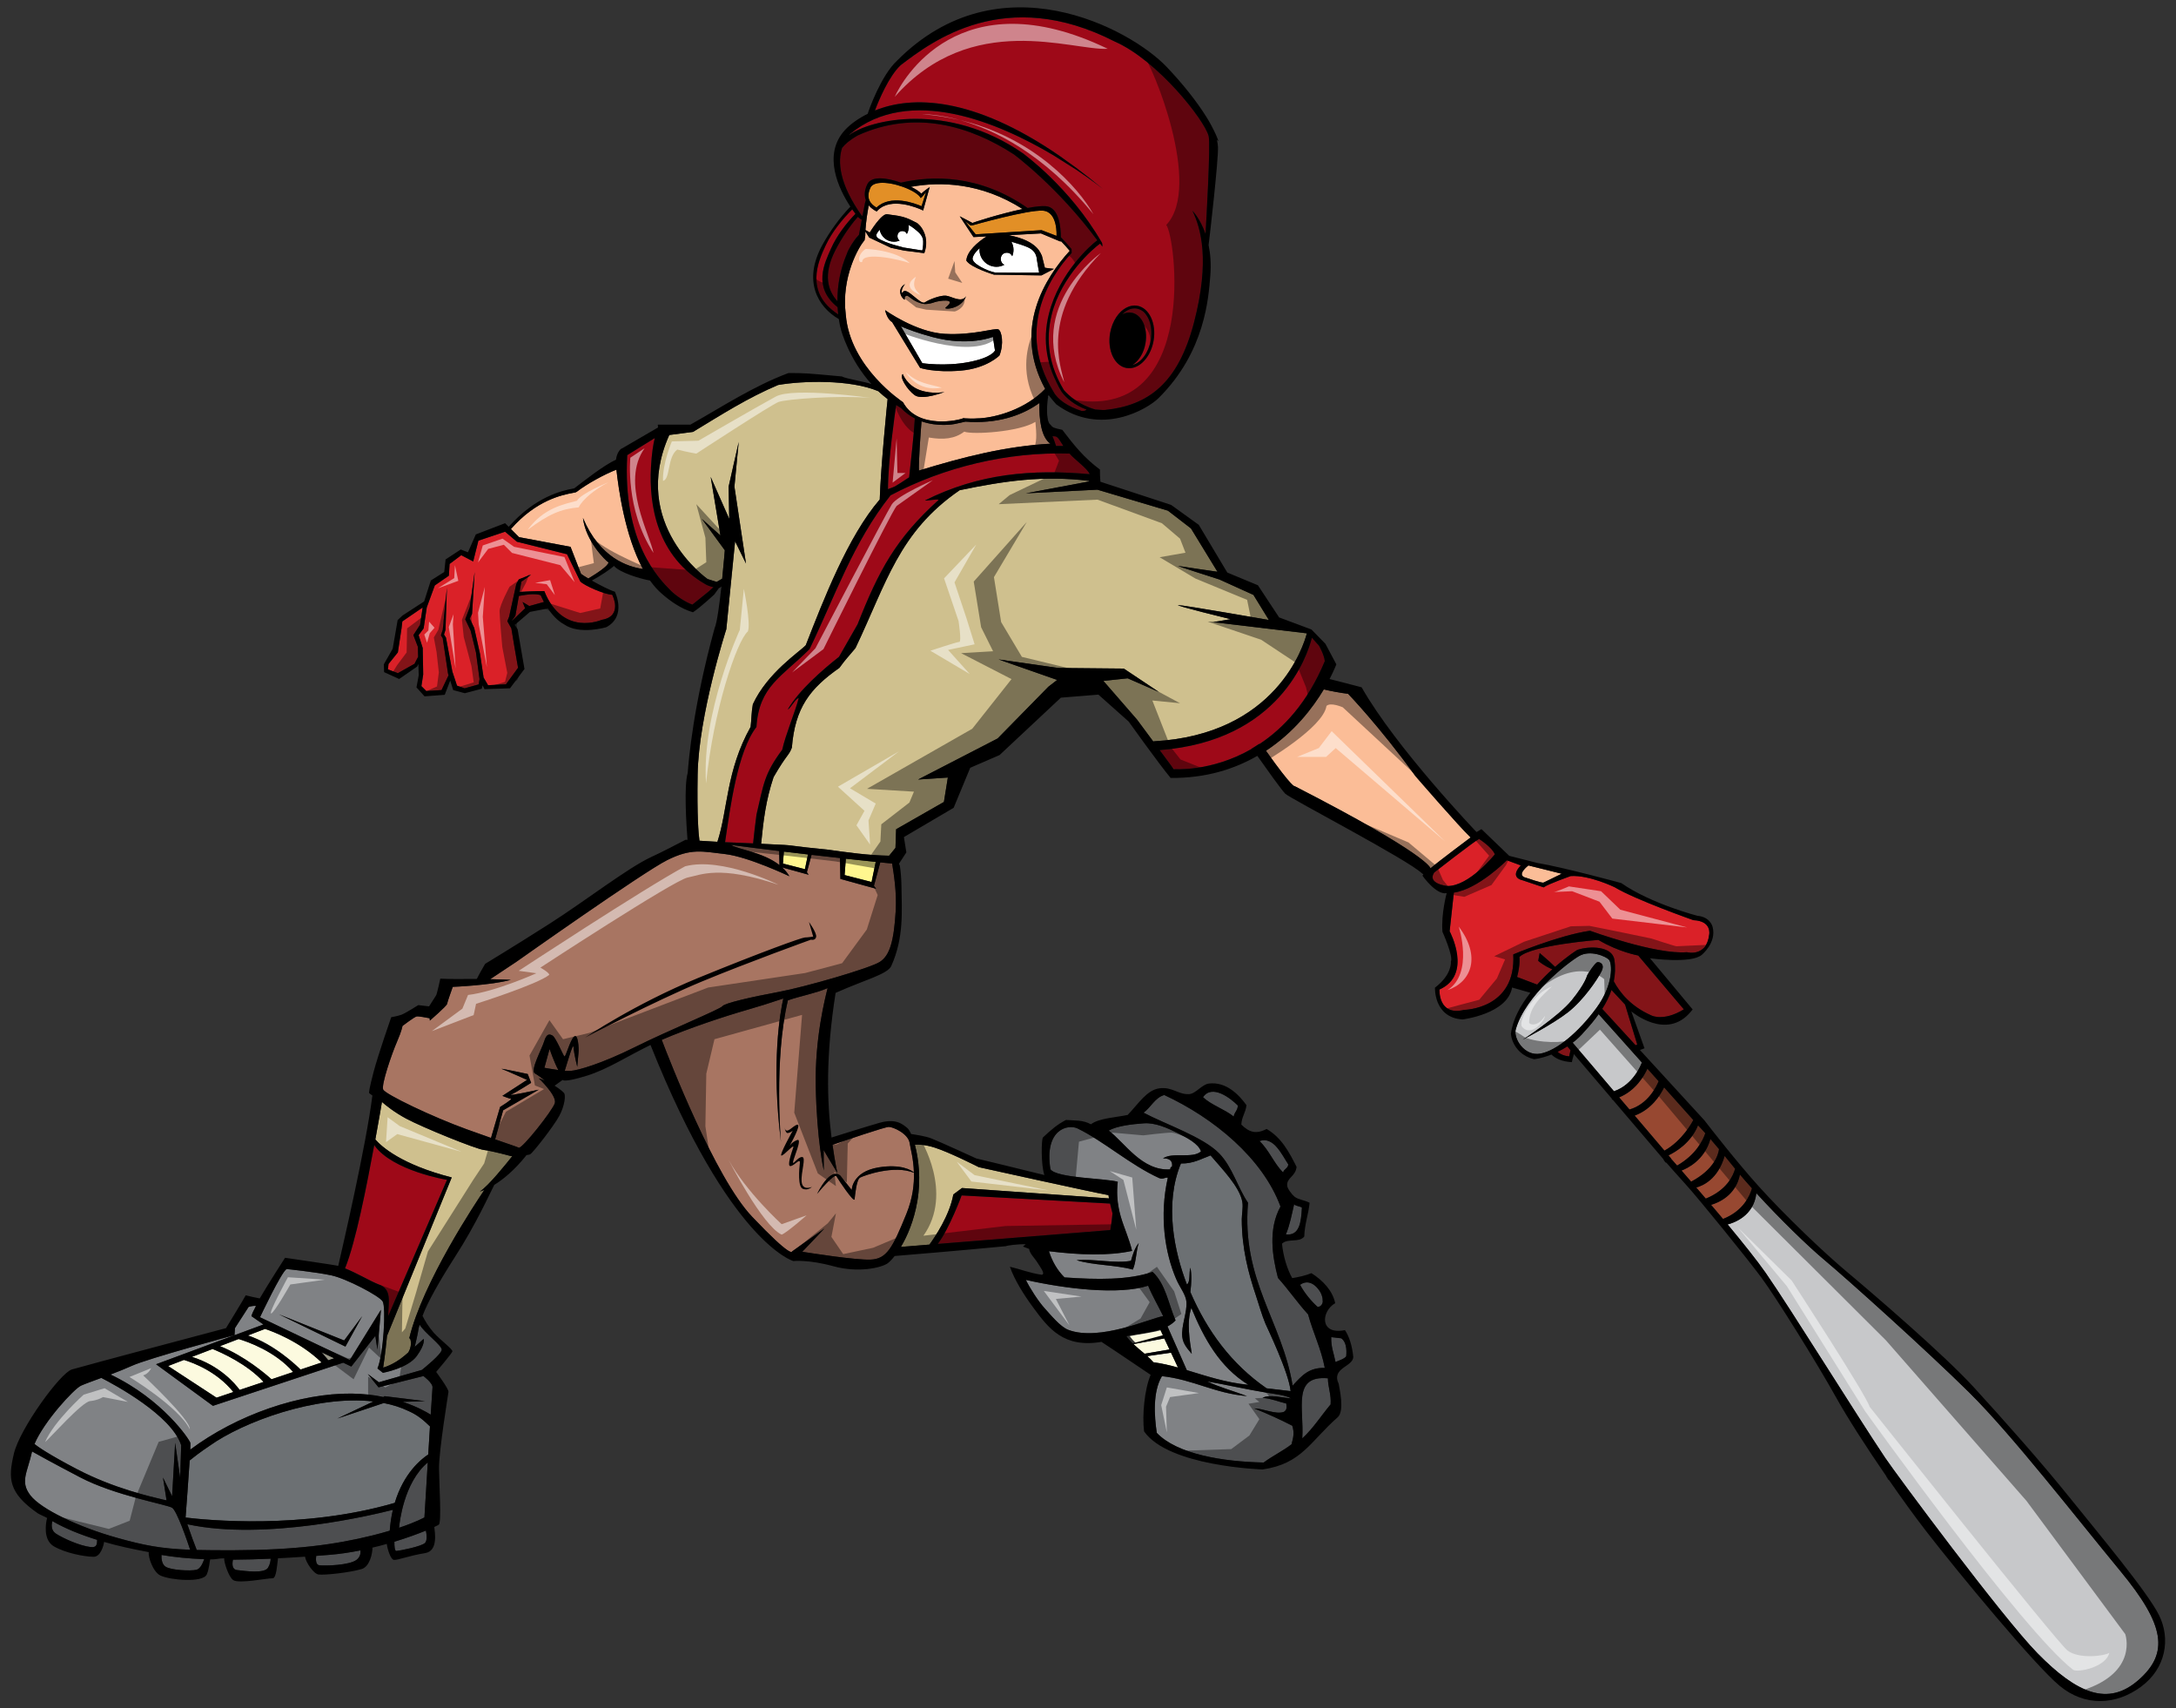
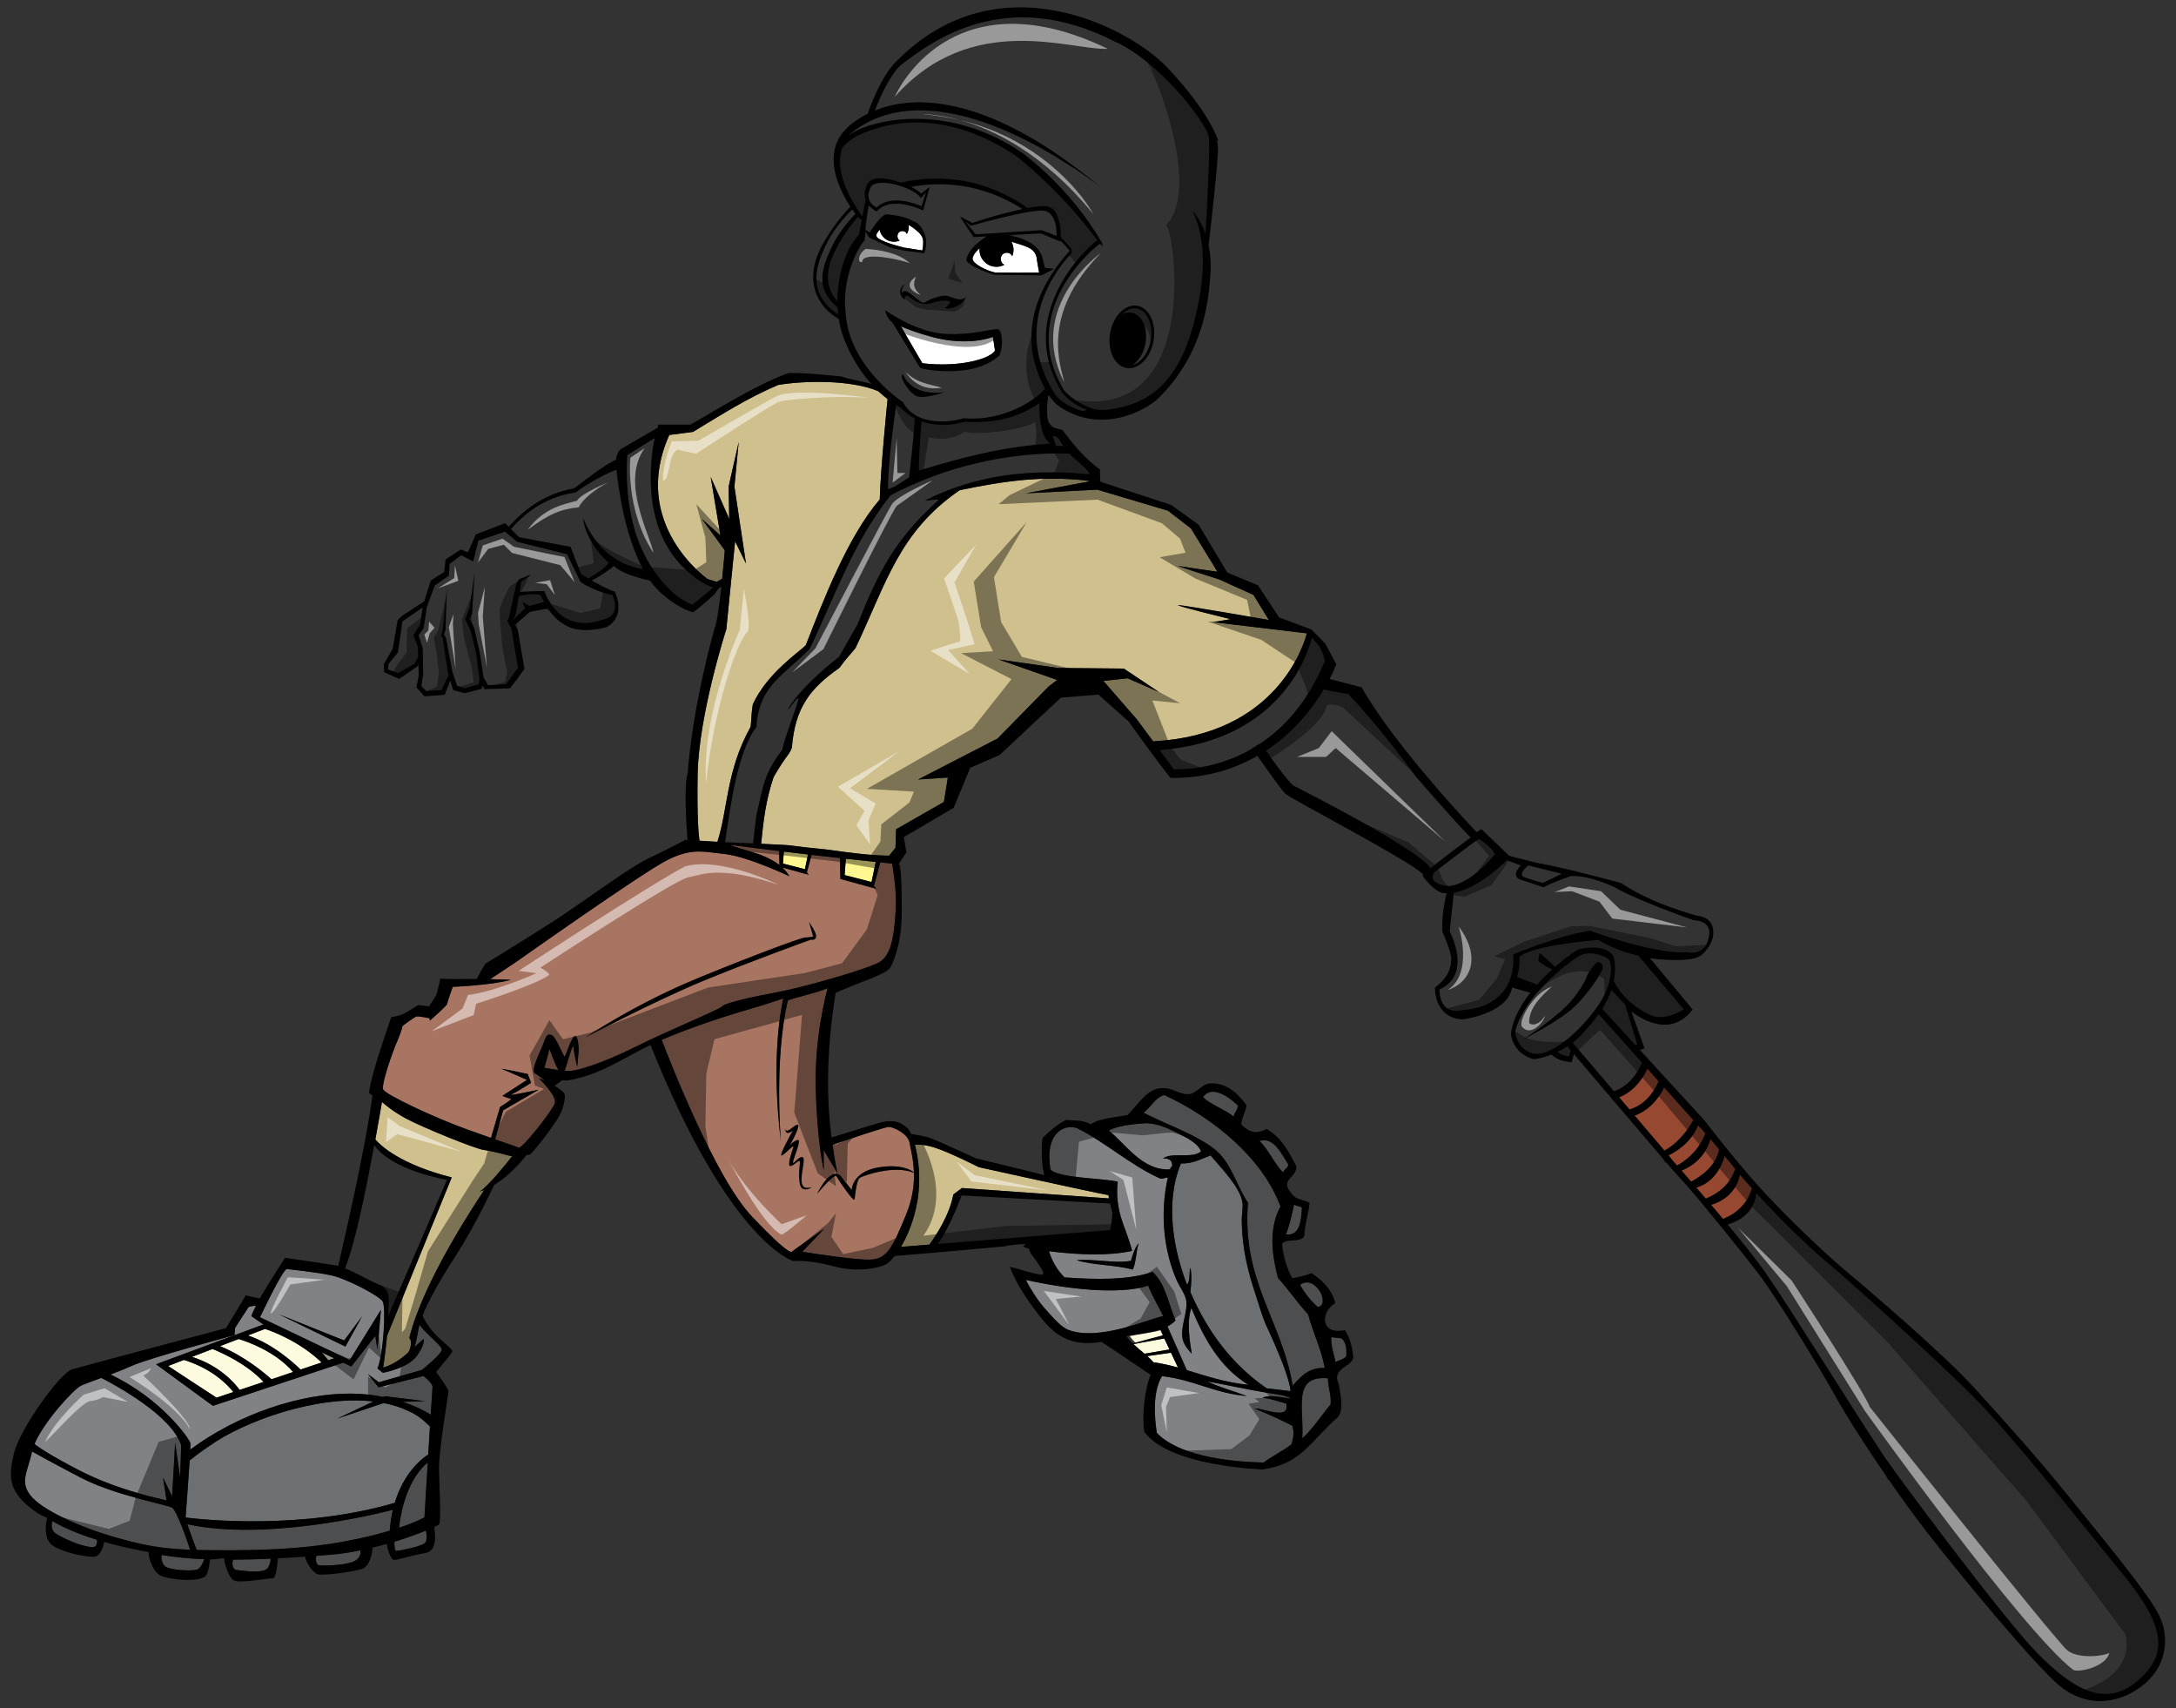
<svg xmlns="http://www.w3.org/2000/svg" version="1.1" id="Layer_1" x="0px" y="0px" width="200px" height="157px" viewBox="0 0 200 157" style="enable-background:new 0 0 200 157;" xml:space="preserve">
  <rect x="0" y="0" width="200" height="157" fill="#333333" stroke="none" />
  <path id="color12" style="fill:#B4BBC0;" d="M37.562,129.676c0.851,0.373,1.391,0.86,1.958,1.407  c-0.05,0.813-0.104,1.696-0.158,2.577c-0.67,0.44-2.263,1.732-3.078,4.447c-8.47,2.477-17.381,1.576-19.228,1.35  c0.083-1.107,0.271-3.593,0.376-5.247c0.36-0.293,1.002-0.793,1.867-1.37c3.021-2.148,9.715-4.669,15.028-4.051l-3.312,1.568  l4.253-1.423C36.083,129.092,36.854,129.333,37.562,129.676z M116.312,121.646c-0.342-0.816-0.6-1.756-0.882-2.604  c-0.688-2.042-1.294-4.336-1.296-6.997c0.002-0.459,0.134-1.076,0.054-1.574c-0.217-1.4-1.985-3.176-2.924-4.293  c-0.853,0.311-1.594,0.769-2.722,0.741c-1.549,3.729-0.606,8.131,0.551,11.123c0.331-0.231,0.173-1.073,0.315-1.545  c0.137,0.636,0.099,1.411,0,2.239c1.545,3.573,3.769,6.608,7.004,8.846l2.208,0.258C118.48,126.167,116.433,121.937,116.312,121.646  z" />
  <path id="color11" style="fill:#FCFADF;" d="M29.565,124.252l1.192,0.568l-0.555,0.188L29.565,124.252z M22.792,122.722  c2.418,0.798,4.464,2.755,4.852,3.14l1.952-0.652c-2.025-1.955-4.555-2.878-5.213-3.095L22.792,122.722z M16.91,124.971l-1.46,0.562  l4.461,2.919l1.552-0.521C19.949,126.044,17.786,125.236,16.91,124.971z M21.947,123.046l-1.717,0.657  c2.272,0.919,4.2,2.563,4.744,3.054l2.021-0.68l-0.022,0.006C25.313,124.18,22.805,123.302,21.947,123.046z M107.631,124.31  l-2.187,0.313c0.206,0.178,0.402,0.366,0.579,0.566c0.755,0.1,1.498,0.276,2.25,0.486L107.631,124.31z M107.011,123l-2.834,0.519  c0.325,0.31,0.677,0.597,1.023,0.886l2.292-0.391L107.011,123z M107.182,122.699l-0.247-0.534c-0.949,0.313-2.075,0.405-3.102,0.62  c0.168,0.237,0.364,0.455,0.572,0.658L107.182,122.699z M17.645,124.691c2.565,0.804,3.96,2.445,4.396,3.045l2.202-0.737  c-1.516-1.655-3.869-2.7-4.696-3.036L17.645,124.691z" />
-   <path id="color10" style="fill:#E28F26;" d="M97.108,21.676l-1.375-0.525l-6.013,0.38l-0.044,0.004l-0.962-1.195l0.506,0.387  l0.177-0.023c0,0,5.079-1.445,6.462-1.343C97.242,19.464,97.108,21.676,97.108,21.676z M84.626,18.2l-0.076-0.111  c-0.156-0.217-0.53-0.474-1.034-0.703c-1.392-0.637-3.176-0.855-3.508-0.147c-0.47,1.013,0.025,1.516,0.551,1.837  c1.283-1.23,3.499-0.404,4.142-0.125l0.414-1.293c-0.106,0.107-0.264,0.338-0.379,0.444L84.626,18.2z" />
-   <path id="color9" style="fill:#FBBD97;" d="M96.548,40.774c-4.172,0.235-8.059,1.237-12.088,2.47  c-0.038-0.726,0.141-3.314,0.237-4.527c1.529,0.542,2.991,0.258,3.015,0.253c0.085-0.009,0.972-0.213,1.012-0.222  c0.056-0.01,0.493,0.033,0.502,0.029c2.925,0.104,4.987-0.789,6.308-1.744C95.494,38.492,95.695,40.206,96.548,40.774z   M59.091,52.289c-1.669-3.089-2.247-7.427-2.435-9.128c-1.086,0.415-2.721,1.313-3.652,2.035l-0.117,0.054l-0.215,0.042  c-1.021,0.194-3.374,0.658-5.713,3.324l0.74,0.74l-0.006,0.004l4.746,0.89l0.965,2.486c0.136,0.103,0.378,0.256,0.667,0.428  c0.681-0.407,1.831-1.14,1.856-1.48c-0.322-0.215-2.096-1.97-2.346-4.083C55.146,51.29,57.704,52.086,59.091,52.289z M97.493,22.134  c0.277,0.289,0.555,0.588,0.83,0.915c-2.216,2.416-5.285,7.149-2.261,12.688c-1.777,1.842-4.439,2.622-6.084,2.709  c0.002-0.003,0.002-0.005,0.004-0.006c-0.517,0.043-1.202,0.018-1.296,0.004l-0.127-0.022c-0.392,0.203-4.202,1.065-5.56-1.46  c-0.009-0.015-4.871-3.169-5.263-8.049c-0.437-3.462,1.209-6.225,1.672-6.774l0.054-0.063l0.065-0.406  c0-0.124,0.007-0.262,0.011-0.404l0.354,0.563l1.99,0.94l0.031,0.006l1.202,0.254c0,0,1.656,0.201,1.838,0.236  c0.557-1.523-0.363-2.643-0.743-2.813c-0.327-0.167-0.797-0.417-1.254-0.53c-0.638-0.158-0.871-0.142-1.405-0.236  c-0.535-0.094-1.61,1.679-1.61,1.679l-0.396-0.232c0.024-0.353,0.064-0.748,0.123-1.171l0.038-0.258  c0.038-0.249,0.078-0.504,0.127-0.767c0,0,0.004-0.029,0.011-0.073c0.32,0.388,0.736,0.565,0.736,0.565l0.074-0.078  c1.235-1.305,3.725-0.225,4.054-0.074c0,0,0.002,0,0.002,0.002l0.137,0.066l0.6-2.15c-0.004,0.003-0.47,0.312-0.77,0.599  c-0.19-0.208-0.526-0.425-0.949-0.627c2.702-0.494,6.427-0.4,10.259,2.041c-2.086,0.438-4.658,1.264-4.596,1.284l-1.18-0.619  l1.265,1.912l1.204-0.061c-0.81,0.514-1.809,1.366-1.862,2.222c0.405,0.65,2.549,1.295,2.549,1.295l4.358,0.066l1.144-0.598  l-0.832-0.103l-0.28-1.127c-0.098-0.07-0.253-1.328-3.03-1.867l2.95-0.163l1.811,0.757C97.488,22.206,97.491,22.176,97.493,22.134z   M83.167,27.539c-0.061-0.215,0.038-0.364,0.194-0.361c0.152-0.034,0.638,0.633,1.618,0.761c0.426,0.012,0.822-0.133,0.936-0.175  c0.275-0.101,2.185-0.441,1.005,0.494c-0.285,0.224,1.443,0.187,1.873-1.036c-0.425,0.661-1.336-0.002-1.851-0.05  c-0.512-0.046-1.522,0.335-1.963,0.631c-0.42,0.177-1.573-1.369-1.947-1.012c-0.076,0.048-0.116,0.107-0.134,0.174  c-0.047-0.16-0.044-0.443,0.285-0.86C82.312,26.616,82.945,27.519,83.167,27.539z M86.813,36.019c0,0-1.11,0.248-2.281-0.175  c-1.173-0.422-1.556-1.469-1.556-1.469c-0.352,0.231,0.4,1.444,1.101,1.944C84.78,36.818,86.813,36.019,86.813,36.019z   M91.76,30.267c-0.313-0.153-2.288,0.565-4.95,0.411c-2.663-0.157-5.459-2.178-5.459-2.178s0.165,0.839,0.642,1.098l2.574,4.208  c0,0,1.305,0.455,3.727,0.254c2.42-0.202,3.568-1.393,3.568-1.393C92.291,31.59,92.071,30.422,91.76,30.267z M140.479,79.532  c0,0-1.211,0.912-0.206,1.136c0,0,1.464,0.513,1.597,0.438l1.67-0.812L140.479,79.532z M130.094,71.319  c-3.321-4.599-6.191-7.562-6.191-7.562c-0.767-0.09-1.521-0.241-2.231-0.402c-0.999,1.671-2.704,3.921-5.316,5.637  c2.507,3.536,2.65,3.259,2.65,3.259c12.367,6.341,12.473,7.544,12.473,7.544c0.781-0.668,3.691-2.837,3.691-2.837  C134.117,75.975,130.094,71.319,130.094,71.319z" />
-   <path id="color8" style="fill:#DA2128;" d="M56.271,54.656c0,0,1.03,1.982-0.972,2.307c-0.001-0.001-3.575,1.589-5.271-2.644  c0,0-0.996-0.006-2.274,0.077l0.163-0.938c0,0,0.932-0.645,0.878-0.645s-1.11,0.43-1.11,0.43l-0.233,0.432l-0.658,3.001  l-0.165,0.411L47,57.745l0.288,1.728l0.329,1.892l-1.11,1.521l-1.646,0.083l-0.41-0.7l-0.329-2.179l-0.535-2.385l-0.412-0.864  l0.214-0.424l0.239-3.852l-0.451,3.239l-0.417,1.11l0.497,1.038l0.493,2.015l0.326,2.438l-0.081,0.491l-1.289,0.358l-0.699-0.246  l-0.429-1.294l-0.586-3.119l-0.18-0.283l0.134-0.43l0.131-3.878l-0.386,3.881l-0.165,0.498l0.165,0.265l0.492,3.263l0.045,0.147  l-0.645,1.357l-1.398,0.089l-0.452-0.452l0.165-1.07l-0.042-2.427l-0.377-1.191l0.459-0.618l0.289-1.933l0.74-2.016l1.289-0.892  l0.069-1.081l1.07-0.803l1.098,0.573l0.478-1.91l2.454-0.823l1.08,0.918l4.611,1.152l1.217,2.499  C53.688,53.815,55.58,54.636,56.271,54.656z M47.689,54.767l-0.32,1.828l-0.329,0.452l0.009,0.011l1.215-1.153l-0.235-0.585  l0.622,0.373l1.343-0.374c-0.193-0.359-0.296-0.618-0.296-0.618C49.294,54.536,48.53,54.605,47.689,54.767z M37.994,58.363  l0.615-0.946l0.24-1.592l-1.869,1.279l-0.076,0.647l-0.335,2.201l-0.858,1.067l-0.056,0.494l0.914,0.348l1.528-0.859l0.336-0.649  l-0.028-0.921L37.994,58.363z M148.114,90.974c-0.208,0.613-0.504,1.193-0.849,1.739l3.064,3.342  c0.052-0.021,0.104-0.039,0.154-0.067l-1.119-3.669C149.365,92.318,148.819,91.739,148.114,90.974z M155.64,84.561  c0,0-5.325-1.873-7.23-3.024c0,0-2.337-1.139-4.036-1.029c0,0-2.117,0.742-2.495,1.039l-1.952-0.657c0,0-1.24-0.211-0.148-1.361  l-1.284-0.473c0,0-2.614,2.652-4.869,2.972l-0.387,3.553c0,0,2.148,3.977-0.934,5.354c0,0-0.135,2.471,2.265,1.87  c-0.002-0.001,4.798-0.055,4.518-5.097c0,0,4.142-1.751,7.052-2.174c0,0,6.079,2.218,8.907,1.971c0,0,1.804,0.495,2.05-1.63  C157.095,85.874,157.356,84.635,155.64,84.561z M137.394,78.512c-0.23-0.634-1.448-1.417-1.448-1.417  c-0.454,0.216-4.127,3.086-4.127,3.086c-0.694,1.038,1.197,1.24,1.197,1.24C135.027,81.465,137.394,78.512,137.394,78.512z   M143.158,96.662c0.269,0.226,0.613,0.381,1.076,0.412c0,0,0.034-0.235,0.117-0.568l-0.294-0.346  C143.754,96.357,143.451,96.523,143.158,96.662z M146.907,86.373c0,0-6.115,0.468-7.257,1.565c0,0,0.101,0.655-0.211,1.843  c0,0,0.911,0.34,1.845,0.702c0.462-0.518,0.942-0.995,1.401-1.41c-0.262-0.099-0.756-0.322-1.305-0.773l0.134-0.723  c0.728,0.621,1.164,1.021,1.417,1.278c1.135-0.993,2.068-1.603,2.086-1.575c1.07-0.355,3.161-0.352,3.36,0.915  c0.107,0.687,0.076,1.348-0.052,1.979c0.594,1.115,1.609,2.307,3.369,3.104c0,0,1.117,0.672,3.071-0.521l-4.192-4.949  C150.574,87.807,148.79,87.496,146.907,86.373z" />
-   <path id="color7" style="fill:#C7C8CA;" d="M146.735,92.624c1.614-2.207,1.426-4.119,1.152-4.425c-0.27-0.303-1.727-0.95-2.773-0.33  c-1.043,0.62-4.9,3.59-5.798,6.727c-0.23,0.802,0.766,2.496,2.259,2.23C143.073,96.562,145.121,94.828,146.735,92.624z   M139.945,95.551c0,0,3.279-2.118,4.516-3.632c1.23-1.516,1.398-2.229,1.398-2.229c0.014-0.12,0.748-1.23,0.965-1.269  c0.22-0.038,0.717,0.169,0.363,0.863c-0.35,0.695-1.623,2.603-3.059,3.729S139.945,95.551,139.945,95.551z M196.575,154.37  c-2.792,2.466-5.637,1.301-9.302-2.434c-3.231-3.297-13.041-16.528-14.004-17.966c-2.703-4.038-8.653-13.639-10.975-16.985  c-0.795-1.144-2.113-2.789-3.506-4.464c0.563-0.142,2.406-0.764,2.64-2.873c2.162,2.365,4.694,4.834,6.247,6.131  c2.127,1.777,9.393,8.308,13.326,12.193c3.933,3.889,9.789,11.442,13.89,16.408C198.992,149.343,199.366,151.906,196.575,154.37z   M146.936,93.195l3.972,4.443c-0.043,0.121-0.748,2.034-2.566,2.646l-3.796-4.464c0.39-0.298,0.771-0.651,1.114-1.067  C146.102,94.281,146.538,93.758,146.936,93.195z" />
  <path id="color6" style="fill:#FFF78F;" d="M72.046,78.258c0.726,0.087,1.469,0.174,2.218,0.262l-0.282,1.356l-2.021-0.518  L72.046,78.258z M77.743,78.913l-0.114,1.504l2.478,0.636l0.383-1.847C79.659,79.121,78.726,79.021,77.743,78.913z" />
  <path id="color5" style="fill:#808285;" d="M38.567,121.728c-0.063,0.213-0.101,0.363-0.107,0.433  c-0.041,0.334-0.26,1.274-0.343,1.612c0.506-0.444,0.82-0.733,0.82-0.733s0.191,0.432-0.625,1.566  c-0.815,1.135-3.116,1.551-3.116,1.551l-0.502-0.399c0.564-1.337,0.793-5.647,0.477-6.163c-0.316-0.515-3.342-2.096-4.709-2.392  c-1.366-0.298-4.119-0.583-4.119-0.583c-0.475,0.252-2.444,4.43-2.444,4.43l8.254,3.936l2.86-4.622l-0.322,3.651l-0.195-1.253  l-2.207,2.819l-0.743-0.354l-11.976,3.966l-5.227-3.822l9.87-3.655l-1.102-0.764c0.038-0.192,0.197-0.529,0.419-0.939  c-0.332-0.038-0.683,0.095-0.683,0.095l-1.252,1.94l-0.04,0.646c0,0-7.971,2.145-9.452,2.828c-0.559,0.256-1.259,0.532-1.947,0.793  c4.78,2.267,7.276,5.981,7.341,6.291c0.009,0.05,0.007,0.271-0.011,0.611c4.283-3.207,10.118-5.209,14.843-5.149  c1.077,0.015,2.037,0.132,2.897,0.298l0.127-0.061l3.703,0.455l-2.043,0.067c1.303,0.428,2.182,0.927,2.574,1.179  c0.087-1.381,0.152-2.383,0.165-2.497c0.047-0.405-0.835-1.053-0.835-1.053l-4.125,1.036l-0.991-1.228l1.024,0.763l3.949-1.134  c0.184-0.146,1.845-1.48,1.827-1.872C40.582,123.61,38.99,122.458,38.567,121.728z M31.749,123.748l-6.118-2.969l6.001,2.403  l1.657-2.229L31.749,123.748z M118.188,113.438c0.367-0.879,0.537-1.823,0.762-2.789c0.004,0.156,0.582,0.207,0.711,0.327  C119.587,112.322,119.443,113.583,118.188,113.438z M36.111,138.746c-0.137,0.58-0.237,1.22-0.289,1.921  c-0.481,0.144-1.016,0.29-1.616,0.44c-3.379,0.835-7.024,1.334-12.697,1.356c-1.35,0.004-2.462-0.001-3.427-0.024  c-0.175-0.416-0.551-1.46-0.866-2.366C24.393,141.631,34.505,139.16,36.111,138.746z M33.13,142.474  c0.029,0.27-0.023,0.603-0.347,0.863c-0.651,0.513-2.89,0.569-3.429,0.508c-0.334-0.04-0.339-0.511-0.292-0.865  c0.437-0.032,0.866-0.068,1.283-0.101C31.281,142.802,32.221,142.657,33.13,142.474z M39.145,140.657  c0.067,0.324,0.141,0.899-0.076,1.129c-0.311,0.327-2.362,0.729-2.638,0.741c-0.158,0.006-0.187-0.452-0.181-0.848  C37.419,141.322,38.424,140.951,39.145,140.657z M39.317,134.394c-0.161,2.647-0.307,5.05-0.307,5.05s-0.716,0.416-2.332,0.953  C36.714,139.979,37.097,136.243,39.317,134.394z M21.411,143.33c1.146-0.006,2.311-0.039,3.465-0.092  c-0.005,0.214-0.054,0.524-0.242,0.83c-0.336,0.556-2.084,0.305-2.848,0.216C21.317,144.23,21.331,143.717,21.411,143.33z   M123.732,124.643c-0.195,0.254-0.689,0.39-0.982,0.521c-0.142-0.754-0.43-1.392-0.393-2.286l0.909,0.105  C123.726,123.271,123.797,123.998,123.732,124.643z M118.776,131.02c0.197,0.632,0.114,1.014-0.067,1.705  c-0.808,0.62-1.748,1.07-2.564,1.676c-3.764-0.077-7.951-0.761-9.823-2.725c-0.23-1.563-0.383-3.762,0.475-5.212  c2.89,0.313,4.864,1.591,7.821,1.832c-1.218-0.454-2.547-0.815-3.664-1.349c1.679,0.29,3.631,0.738,5.412,1.027  c0.876,0.143,1.725,0.225,2.309,0.532c-0.914-0.062-2.039-0.391-2.629-0.045c0.854,0.07,1.446,0.351,2.179,0.519  c0.047,0.409,0.058,0.579-0.22,0.766c-0.745,0.277-1.902-0.319-2.729-0.317C116.493,129.916,117.662,130.446,118.776,131.02z   M119.492,118.067c1.145-0.813,2.139,0.848,2.073,1.426c0.071,0.223-0.128,0.628-0.466,0.604  C120.564,119.617,119.9,118.846,119.492,118.067z M122.049,126.66c0.012,0.857,0.318,1.48,0.249,2.4  c-0.869,1.04-1.618,2.227-2.604,3.121C119.875,129.411,118.738,126.376,122.049,126.66z M106.91,120.947  c-1.15,0.183-5.836,2.352-8.719,1.265c-0.745-0.282-1.65-1.407-2.176-1.984c-0.573-0.627-1.377-1.875-1.726-2.608  c3.642,0.82,8.54,1.41,11.237,0.533C105.93,119.13,106.458,120.01,106.91,120.947z M7.069,135.01  c-2.646-1.385-3.597-2.066-3.899-2.31c0.859-2.056,3.631-5.074,4.282-5.365c0.337-0.153,1.048-0.409,1.861-0.709  c1.23,0.628,6.457,3.433,7.34,6.187l-0.093,2.996l-0.462-3.215l-0.279,4.905l-0.839-1.715l0.329,2.094  c-0.099-0.021-0.188-0.039-0.298-0.063C13.948,137.556,10.517,136.811,7.069,135.01z M14.844,142.895  c1.174,0.207,2.507,0.331,3.922,0.391c-0.104,0.316-0.34,0.886-0.71,0.973c-0.517,0.124-2.33,0.05-2.837-0.285  C14.852,143.737,14.83,143.186,14.844,142.895z M17.48,142.419c-2.704-0.104-4.218-0.398-6.738-1.104  c-3.539-0.992-6.97-2.623-7.951-3.9c-0.971-1.267-0.28-2.067,0.157-4.029c0.477,0.269,1.884,1.052,4.411,2.374  c3.186,1.671,7.942,2.496,8.455,2.794C16.25,138.81,17.202,141.586,17.48,142.419z M4.815,139.786  c1.206,0.695,2.597,1.25,4.114,1.722c-0.023,0.292,0.043,0.738-0.606,0.662c-0.991-0.115-2.505-0.792-3.184-1.234  C4.663,140.623,4.732,140.081,4.815,139.786z M117.931,107.746c-0.86-0.858-1.283-2.053-2.169-2.885  c1.293-0.478,2.081,1.289,2.65,2.149C118.362,107.397,118.02,107.411,117.931,107.746z M96.412,114.984  c0.3,0.943,0.768,1.754,1.43,2.407c3,0.209,5.867,0.255,8.095-0.509c1.197,1.099,1.455,2.938,2.113,4.461  c-0.215,0.226-0.468,0.404-0.743,0.551l1.775,4.017c1.752,0.527,3.57,1.151,5.654,1.348c-2.646-1.641-4.074-4.248-5.236-7.063  c-0.452,1.302-0.15,3.027,0.038,4.22c-0.315-0.39-0.794-0.854-0.873-1.551c-0.116-1.005,0.468-2.265,0.381-3.251  c-0.065-0.663-0.625-1.325-0.944-2.082c-1.037-2.418-1.557-5.792-0.764-9.308c-0.307-0.036-0.407,0.182-0.793,0.041  c-2.686-1.227-5.099-3.396-7.505-4.563c-0.867-0.418-3.078,0.053-2.494,3.749c0.578,0.825,5.062,0.826,6.189,1.151  c-0.107,0.949-0.047,1.72,0.09,2.422c0.052,0.272,0.116,0.535,0.19,0.79c0.307,1.047,0.75,1.976,1.038,3.14  C101.871,115.426,99.239,115.329,96.412,114.984z M103.949,115.862c0.174-0.621,0.371-1.219,0.716-1.63  c-0.251,0.725-0.235,1.791-0.548,2.439c-1.543-0.434-3.676-0.393-5.167-0.865C100.483,115.659,102.514,116.141,103.949,115.862z   M110.385,105.813c-0.788,0.694-2.649,0.03-3.497,0.647c0.571-0.039,0.925,0.209,0.831,0.754c-0.104,0.019-0.162,0.091-0.162,0.245  c-2.601,0.17-4.172-2.454-5.656-3.563c0.786-0.438,2.169-0.592,3.255-0.668c1.007-0.07,2.122,0.415,3.056,0.881  C109.079,104.543,110.154,105.094,110.385,105.813z M121.763,125.704c-1.44-0.029-2.084,0.669-2.955,1.633  c-0.962-5.92-4.703-9.646-4.101-16.807c-0.98-1.449-1.417-3.251-2.635-4.521c-1.462-1.524-4.996-2.705-6.967-3.759  c0.682-0.48,1.037-1.377,1.903-1.621c4.573,2.122,9.044,5.811,10.685,10.248c-1.148,2.088-0.752,4.566-0.233,6.559  c0.972,1.08,1.789,2.28,2.77,3.353C120.682,122.475,121.427,123.929,121.763,125.704z M113.391,102.607  c-0.835-0.679-2.053-1.051-2.818-1.777c0.828-1.235,2.552,0.106,3.203,0.768C113.753,102.068,113.46,102.196,113.391,102.607z" />
  <path id="color4" style="fill:#CFC08E;" d="M46.977,106.244c0,0,0.042-0.004,0.115-0.006c-0.556,0.704-2.226,2.777-2.988,3.256  c0,0,0.149-0.032,0.413-0.14c-0.754,1.113-5.674,8.481-6.904,13.633c0,0,0.144-0.052,0.152,0.459c0.006,0.41-0.17,0.732-0.246,0.844  c-0.105,0.096-0.217,0.189-0.331,0.287c-1.025,0.87-1.974,1.103-1.974,1.103s0.215-1.367,0.357-2.918l5.947-14.559  c-4.621-1.18-6.447-2.83-7.022-3.49c0.302-1.64,0.519-2.919,0.609-3.446c0.343,0.302,1.113,0.931,2.226,1.53  c1.543,0.826,6.407,2.796,7.146,2.882C45.22,105.765,46.977,106.244,46.977,106.244z M120.115,58.201l-8.602-1.028l1.585-0.273  c0,0-5.268-1.292-4.795-1.292s8.32,1.366,8.32,1.366l-1.417-2.304l-3.132-1.418c0,0-4.076-1.3-3.78-1.241  c0.293,0.06,3.604,0.532,3.604,0.532l-2.433-3.98l-2.118-1.633L100.862,45l-6.571,0.335l5.802-1.088  c0.004-0.017,0.009-0.037,0.014-0.053c-4.173-0.521-7.821,0-11.9,0.854c-5.594,3.839-6.733,8.535-9.577,14.508  c-0.664,0.807-0.861,0.963-1.479,1.818c-2.703,1.896-4.076,3.659-4.369,7.332c-0.283,0.759-0.45,0.578-1.682,2.712  c-0.704,2.105-0.929,3.92-1.144,6.124c0.72,0.031,1.439,0.065,2.158,0.106c0.121,0.007,0.241,0.02,0.36,0.028  c1.079,0.143,2.314,0.276,3.583,0.402c1.876,0.262,3.752,0.528,5.661,0.56l0.586-0.719l0.059-1.712l4.394-2.511l0.361-2.242  l-2.736,0.181l7.309-3.769l4.665-4.755l0.809-0.627L91.78,60.6l5.484,0.783l6.026,0.057l3.229,2.152l-2.869-1.256l-2.236,0.236  l3.096,3.561l1.516,2.046l-0.003-0.053C117.304,67.521,119.826,59.314,120.115,58.201z M89.963,107.259c0,0-2.668-1.356-4.032-1.791  c-0.917-0.293-1.538-0.298-1.844-0.272c0.345,1.268,0.573,3.165,0.228,5.187c-0.307,1.794-0.922,3.218-1.513,4.204l2.623-0.212  c0.51-0.699,1.862-2.698,2.196-4.606l0.797-0.593l13.51,0.955c-0.02-0.119-0.034-0.219-0.045-0.301  C100.712,109.635,89.963,107.259,89.963,107.259z M74.062,59.288c1.613-4.124,3.858-9.975,6.797-13.387  c0.094-3.029,0.705-9.094,0.725-9.226c-0.305-0.233-0.593-0.476-0.859-0.727c-2.59-1.091-6.941-0.963-9.205-0.571  c-2.798,1.184-5.168,2.701-7.823,4.312c-0.759,0.095-1.471,0.191-2.18,0.284c-3.671,8.197,3.517,13.237,3.517,13.237l0.835,0.265  l0.51-0.295c0.146-1.421,0.24-2.615,0.24-2.615l-2.113-2.886l1.712,1.529l-0.896-5.382l1.705,3.856l-0.056-2.965l0.927-4.106  l-0.394,4.109l1.063,7.066l-1.002-2.04l-0.806,8.073c0,0-2.546,7.885-2.637,13.357c-0.063,3.834,0.079,5.454,0.168,6.083  c0.551,0.037,1.1,0.072,1.65,0.101c0.967-2.938,0.791-6.531,3.052-10.562c0.095-0.806,0.063-1.271,0.205-2.076  C70.546,61.8,73.493,59.905,74.062,59.288z" />
  <path id="color3" style="fill:#974831;" d="M156.781,110.148c-0.298-0.352-0.593-0.691-0.875-1.02  c0.582-0.154,1.996-0.746,2.61-2.902c0.23,0.277,0.474,0.578,0.736,0.903c0.071,0.092,0.148,0.182,0.224,0.275  C159.302,108.042,158.718,109.363,156.781,110.148z M159.922,107.941c-0.378,1.924-1.987,2.586-2.65,2.78  c0.36,0.425,0.73,0.859,1.095,1.295c1.867-0.729,2.472-2.147,2.659-2.813C160.639,108.773,160.27,108.353,159.922,107.941z   M157.997,105.602c-0.296-0.356-0.56-0.665-0.79-0.932c-0.544,1.968-2.154,2.712-2.655,2.9c0.267,0.307,0.566,0.648,0.884,1.019  C157.59,107.451,157.941,106.056,157.997,105.602z M155.633,102.926l-1.372-1.534l-1.309-1.466  c-0.338,0.716-1.168,2.031-2.706,2.594l1.249,1.469l1.488,1.752C154.639,104.814,155.543,103.115,155.633,102.926z M152.447,99.36  l-1.031-1.152c-0.296,0.66-1.074,2.013-2.597,2.637l0.949,1.114C151.482,101.472,152.264,99.816,152.447,99.36z M156.738,104.139  c-0.317-0.356-0.537-0.589-0.669-0.723c-0.649,1.625-2.084,2.457-2.702,2.755c-0.002,0.005-0.004,0.009-0.004,0.014l0.227,0.268  l-0.014,0.011c0.158,0.178,0.34,0.387,0.572,0.648C155.863,106.119,156.508,104.828,156.738,104.139z" />
-   <path id="color2" style="fill:#9E0918;" d="M102.028,110.603c0.061,0.273,0.136,0.577,0.222,0.9  c-0.063,0.779-0.201,1.536-0.201,1.536l-15.858,1.273c1.079-1.425,2.194-4.457,2.194-4.457L102.028,110.603z M104.479,28.357  c-0.107-0.018-0.218-0.021-0.329-0.01c-0.352,0.037-0.703,0.23-1.01,0.545c0.273-0.147,0.566-0.208,0.857-0.159  c0.951,0.165,1.524,1.421,1.287,2.811c-0.154,0.905-0.622,1.635-1.188,1.992c0.785-0.197,1.473-1.119,1.672-2.279  C106.015,29.823,105.438,28.522,104.479,28.357z M79.278,19.816c0.112-0.577,0.208-1.083,0.22-1.135  c0.022-0.08,0.042-0.163,0.067-0.245c0,0,0.011-0.019,0.02-0.036c-0.143-0.375-0.166-0.856,0.13-1.47  c0.392-0.812,1.847-0.58,3.089-0.144c2.852-0.657,7.19-0.775,11.643,2.329c0.689-0.13,1.296-0.202,1.684-0.167  c1.233,0.111,1.372,1.998,1.37,2.846c0.326,0.343,0.653,0.695,0.978,1.088c0.014-0.015,0.025,0.374,0.016,0.363  c-2.208,2.368-5.048,7.206-1.677,12.74c0.38,0.742,1.361,1.38,2.59,1.778h0.155c0.134,0,0.226-0.055,0.302-0.125  c-1.124-0.415-1.869-1.061-2.285-1.625c-1.401-2.301-1.793-4.712-1.171-7.183c0.944-3.748,3.864-6.343,4.443-6.745  c-3.635-4.927-7.662-7.894-7.662-7.894c-3.976-2.584-9.068-4.156-14.351-1.745c-0.754,0.427-1.189,0.815-1.446,1.15  c-0.398,1.239-0.304,3.249,1.851,6.278C79.254,19.766,79.268,19.762,79.278,19.816z M109.751,29.606  c-1.476,5.691-4.271,7.67-8.208,8.071c-0.199,0.021-0.688-0.043-0.871-0.043c-1.486-0.425-2.42-1.257-2.879-1.775  c-1.352-2.219-1.732-4.561-1.126-6.961c0.897-3.573,3.844-6.092,4.445-6.51c0.092,0.111,0.163,0.208,0.211,0.281  c0,0,0.011-0.294-0.05-0.374c-2.977-5.151-7.207-8.142-7.203-8.171c-6.941-4.834-14.132-3.138-16.027-1.705  c0.026-0.032,0.051-0.063,0.078-0.092c5.479-4.545,13.65-1.058,18.707,1.946l2.118,1.339c1.515,1.016,2.438,1.765,2.438,1.765  c-0.847-0.708-1.668-1.356-2.467-1.953l-1.587-1.139c-7.938-5.442-13.514-5.508-16.91-4.129c0.36-0.968,1.292-3.171,2.371-4.172  c2.875-2.19,9.606-7.315,19.668-2.166c3.939,1.726,8.249,7.212,8.629,8.683c0.19,0.742-0.212,7.782-0.286,8.995  c-0.497-1.427-1.204-2.125-1.204-2.125C110.373,20.954,111.227,23.915,109.751,29.606z M104.523,28.096  c-0.676-0.117-1.405,0.277-1.909,1.024c-0.286,0.427-0.487,0.943-0.584,1.493c-0.27,1.579,0.405,3.018,1.509,3.206  c0.067,0.012,0.139,0.019,0.208,0.02c0.063,0.003,0.128,0,0.192-0.006c0.977-0.103,1.855-1.167,2.091-2.531  C106.301,29.724,105.625,28.285,104.523,28.096z M34.415,105.259l-0.012-0.06c-0.716,3.853-1.703,8.915-2.69,11.359  c1.061,0.421,2.169,1.09,3.06,1.47c1.307,0.408,0.916,1.687,0.909,2.911l5.401-12.516C41.083,108.424,36.088,107.604,34.415,105.259  z M77.043,28.893c-0.025-0.221-0.048-0.441-0.059-0.663c-2.321-1.855-1.188-4.068-0.606-5.385c0.526-1.185,1.395-2.32,2.248-3.196  c-0.085-0.112-0.184-0.245-0.296-0.406c-0.877,0.879-1.825,2.015-2.428,3.282C75.185,24.037,73.929,26.884,77.043,28.893z   M76.782,22.992c-1.176,2.279-0.667,3.747,0.186,4.686c-0.009-1.479,0.273-2.954,0.857-4.326c0.174-0.541,0.692-1.264,0.848-1.461  l0.275-0.314c0.016-0.1,0.137-0.736,0.26-1.389c-0.081-0.026-0.188-0.1-0.311-0.21c-0.002,0.001-0.02-0.017-0.049-0.052  C78.123,20.753,77.382,21.826,76.782,22.992z M96.729,40.091c0.116,0.224,0.222,0.559,0.334,0.892h0.671  C97.177,40.089,97.177,40.089,96.729,40.091z M63.638,55.563l1.444-1.163l0.495-0.439c-0.247-0.055-0.5-0.135-0.714-0.257  c-4.499-2.567-5.215-7.294-5.031-10.757c0.068-1.276,0.205-2.123,0.35-2.688l-2.529,1.566c-0.457,8.02,2.93,11.384,4.026,12.48  C62.074,54.702,62.953,55.327,63.638,55.563z M121.232,59.339l-0.654-0.733c-0.412,1.635-2.977,9.491-13.994,10.327l1.295,1.75  c0,0,3.447,0.275,7.154-1.857l-0.021-0.01c0.244-0.144,0.48-0.294,0.709-0.453c0.012,0.008,0.016,0.013,0.027,0.022  c2.205-1.453,4.432-3.806,6.017-7.629C121.707,60.166,121.232,59.339,121.232,59.339z M81.615,44.952  c0.665-0.237,0.665-0.237,1.945-1.089c0.179-1.766,0.414-3.607,0.524-5.412c-0.439-0.226-0.869-0.529-1.256-0.945  c-0.161-0.091-0.309-0.189-0.461-0.286C82.26,37.967,81.615,42.395,81.615,44.952z M85.036,45.979  c4.929-2.465,9.807-2.877,15.116-2.403c-0.141-0.474-1.469-1.419-1.849-1.895c-5.683-0.171-11.519,1.232-16.451,3.839  c-3.46,4.363-5.072,9.198-7.443,14.129c-2.561,2.559-4.647,3.411-4.884,7.159c-1.738,2.236-2.415,7.418-2.883,10.586  c0.857,0.041,1.715,0.079,2.575,0.116c0.089-0.882,0.194-1.762,0.311-2.642c0.663-2.845,0.712-3.747,2.369-5.975  c0.287-1.327,1.18-3.454,1.513-4.733c-0.285,0-0.768,0.98-1.005,1.03c1.041-1.756,3.143-3.598,4.707-4.829  c0.569-0.996,1.14-1.992,1.708-2.988c1.943-4.929,3.506-7.868,7.441-11.425C86.216,45.805,85.036,46.073,85.036,45.979z" />
  <path id="color1" style="fill:#A87562;" d="M50.511,96.402c0,0,0.429,1.234,0.807,1.93c-0.651-0.085-1.278-0.207-1.28-0.207  L50.511,96.402z M71.58,91.15c2.479-0.463,8.35-2.171,9.272-2.747c0.916-0.578,1.305-1.857,1.475-4.707  c0.101-1.727-0.181-3.388-0.329-4.338c-0.329-0.031-0.703-0.069-1.09-0.108l-0.582,2.154l0.204,0.274l-3.29-0.909l-0.04-1.917  c-0.849-0.094-1.725-0.193-2.606-0.294l-0.432,1.604l0.166,0.225l-2.433-0.671c0.257,0.235,0.485,0.502,0.659,0.81  c0,0-3.748-1.786-5.904-2.038c-2.157-0.251-3.128-0.547-5.342,0.562c-2.214,1.107-13.859,9.345-13.859,9.345l-2.392,1.587  c1.025,0.023,1.89,0.063,1.89,0.063c-1.832,0.505-5.333,0.644-5.333,0.644s-0.506,1.409-0.526,1.578  c-0.02,0.168-1.578,1.524-1.578,1.524l-0.022-0.217c-0.253-0.051-1.023-0.202-1.198-0.165c-0.213,0.044-1.298,0.874-1.298,0.874  s-0.047,0.403-0.513,1.477c-0.468,1.074-1.45,3.932-1.261,4.364c0.189,0.433,4.492,2.505,7.706,3.664  c0.873,0.316,1.6,0.572,2.205,0.783l0.835-2.844c0,0,1.179-0.729,0.999-0.75c-0.179-0.021-0.788-0.271-0.788-0.271l2.265-1.468  c0,0-1.902-0.858-2.299-0.997c-0.392-0.137,2.364,0.457,2.364,0.457l0.314,0.81c0,0-1.33,0.847-1.809,1.067  c-0.481,0.216,2.509-0.438,2.509-0.438l-3.273,1.896l-0.736,2.671c1.35,0.471,1.977,0.675,2.171,0.765  c0.291,0.136,3.094-3.398,3.313-4.091c0.216-0.691-1.478-2.289-1.478-2.289c0.204,0.067,0.397,0.143,0.576,0.221  c-0.22-0.18-0.625-0.495-0.932-0.671c-0.45-0.259,0.631-2.218,0.855-2.942c0.22-0.727,0.488-0.694,0.779-0.524  c0.286,0.168,0.953,1.782,1.076,1.901c0.124,0.117,0.513-1.477,0.894-1.81c0.378-0.33,0.45,1.111,0.41,1.449  c-0.038,0.337-0.119,1.32-0.119,1.32s-0.305-1.198-0.338-1.782c-0.031-0.524-0.521,1.234-0.809,2.146  c0.216,0.017,0.41,0.021,0.556,0.013c0.691-0.06,2.773-0.635,5.892-2.184c3.119-1.553,7.847-3.48,8.048-3.765  C66.611,92.177,69.1,91.613,71.58,91.15z M79.052,108.219c-0.338,0.189-0.461,1.633-0.503,1.99c-0.043,0.36-1.478-1.765-1.665-2.106  c-0.19-0.341-1.784,1.615-1.784,1.615c1.359-2.667,2.151-1.663,2.151-1.663l1.034,1.304c0,0,0.014-1.681,2.474-2.079  c2.071-0.335,3.002,0.262,3.241,0.461c-0.038-1.262-0.32-2.205-0.387-2.682c-0.125-0.878-1.511-1.496-1.918-1.499  c-0.356-0.002-4.13,1.286-5.175,1.645c0.228,1.632,0.445,2.588,0.445,2.588c-0.461-0.736-1.258-2.104-1.258-2.104l0.009,1.873  c0,0-0.641-2.719-0.738-7.74c-0.09-4.471,0.875-8.135,1.089-9.013c-1.155,0.488-2.402,0.691-3.649,1.121  c-1.298,5.475-0.638,13.03-0.638,13.03c-0.909-7.389-0.064-11.963,0.217-13.2c-1.207,0.41-2.35,0.763-3.264,1.025  c-2.071,0.592-5.406,1.69-7.911,2.775c0.645,1.694,4.889,12.655,8.296,16.241c3.691,3.891,3.679,3.205,3.679,3.205l2.98-2.111  l-2.037,2.139c0.761,0.121,4.892,0.769,6.259,0.722c1.509-0.052,2.04-1.084,3.313-4.214c0.579-1.424,0.721-2.704,0.691-3.766  C82.18,107.022,79.391,108.032,79.052,108.219z M71.614,78.207c-1.683-0.203-3.235-0.398-4.412-0.561  c0.535,0.392,2.912,0.655,4.438,1.849L71.614,78.207z" />
  <path id="fill" style="fill:#FFFFFF;" d="M95.507,25.052c-0.127,0.015-3.944,0.009-4.034-0.006c-0.615-0.096-2.193-0.815-2.08-1.331  c0.079-0.357,0.39-0.679,0.654-0.912c-0.005,0.05-0.021,0.099-0.021,0.151c0,0.862,0.699,1.563,1.563,1.563  c0.265,0,0.508-0.071,0.726-0.187c-0.506-0.206-0.435-1.105,0.224-1.105c0.255,0,0.416,0.141,0.497,0.321  c0.074-0.184,0.116-0.383,0.116-0.592c0-0.269-0.074-0.519-0.194-0.741c0.515,0.149,1.157,0.346,1.524,0.516  c0.494,0.227,0.781,0.577,0.819,1.13C95.306,23.944,95.507,25.052,95.507,25.052z M84.761,23.017  c0.098-0.231,0.109-0.896,0.071-1.036c-0.139-0.495-0.517-0.731-0.842-1c-0.152-0.127-0.322-0.226-0.495-0.313  c0.009,0.06,0.032,0.116,0.032,0.179c0,0.238-0.067,0.46-0.175,0.655c-0.065-0.15-0.199-0.268-0.412-0.268  c-0.51,0-0.589,0.653-0.25,0.872c-0.164,0.068-0.34,0.106-0.528,0.106c-0.663,0-1.187-0.478-1.314-1.102  c-0.114,0.138-0.215,0.272-0.275,0.39c-0.061,0.116-0.007,0.301,0.103,0.374c0.803,0.543,2.348,0.829,2.326,0.864L84.761,23.017z   M85.716,30.975c-1.289-0.345-2.236-0.691-2.913-0.987l1.968,3.388c0,0,2.084,0.317,4.271-0.103  c2.182-0.419,2.406-1.067,2.406-1.067l-0.189-1.249C91.261,30.956,89.059,31.87,85.716,30.975z" />
  <path id="outline" d="M74.627,109.07c0,0-0.363,0.372-0.842,0.178c-0.477-0.193-0.334-1.818-0.271-2.355  c0.063-0.54-0.481,0.218-0.85,0.267c-0.371,0.046,0.1-1.266,0.243-1.703c0.143-0.442-0.864,0.763-1.09,0.736  c-0.222-0.025,1.046-2.291,1.046-2.291s-0.157,0.163-0.439,0.222c-0.194,0.042-0.288-0.351-0.322-0.543  c0.146,0.814,0.786-0.182,1.187-0.222c0.396-0.041-0.623,1.777-0.721,1.951c0.04-0.066,0.231-0.355,0.691-0.542  c0.526-0.212-0.324,1.648-0.367,2.006c-0.042,0.36,0.417-0.452,0.826-0.448c0.408,0.001-0.118,1.397-0.038,2.273  C73.761,109.472,74.627,109.07,74.627,109.07z M25.631,120.779l6.118,2.969l1.54-2.794l-1.657,2.229L25.631,120.779z M74.742,86.069  c0,0-0.489,0.079-0.761,0.081c-0.274,0.003-3.946,1.319-9.795,3.713c-5.844,2.397-10.409,5.487-10.409,5.487  s6.404-3.354,10.713-5.143c4.307-1.788,10.049-3.854,10.049-3.854s0.396,0.115,0.475-0.253c0.074-0.366-0.661-1.373-0.661-1.373  L74.742,86.069z M98.95,115.807c1.491,0.473,3.624,0.432,5.167,0.865c0.313-0.648,0.297-1.715,0.548-2.439  c-0.345,0.411-0.542,1.009-0.716,1.63C102.514,116.141,100.483,115.659,98.95,115.807z M72.1,103.572  c-0.002-0.024-0.007-0.052-0.012-0.078C72.084,103.451,72.087,103.494,72.1,103.572z M147.188,89.285  c0.354-0.694-0.144-0.901-0.363-0.863c-0.217,0.038-0.951,1.148-0.965,1.269c0,0-0.168,0.713-1.398,2.229  c-1.236,1.514-4.516,3.632-4.516,3.632s2.747-1.412,4.184-2.536C145.564,91.888,146.838,89.98,147.188,89.285z M196.787,155.005  c-2.299,1.702-5.164,1.84-7.479-0.081c-2.316-1.92-9.363-10.459-12.222-14.148c-1.091-1.407-2.311-3.094-3.499-4.812  c-0.018,0.006-0.035,0.013-0.054,0.019c-0.024-0.112-0.087-0.211-0.165-0.297c0.006-0.004,0.016-0.005,0.021-0.006  c-1.854-2.69-3.608-5.426-4.645-7.288c-1.737-3.12-5.514-9.186-6.863-11.001c-1.35-1.818-5.692-7.172-6.966-8.574  c-0.909-1.002-1.502-1.678-1.762-1.979c-0.027,0.072-0.175-0.111-0.286-0.336l-4.647-5.452c-0.02,0.004-0.036,0.015-0.056,0.019  l-0.025-0.115l-3.48-4.085c-0.13,0.432-0.186,0.738-0.186,0.738c-0.909-0.05-1.486-0.325-1.879-0.697  c-0.934,0.367-1.639,0.453-1.639,0.415c-0.896-0.203-1.75-0.897-2.029-1.977c-0.027-0.111-0.043-0.222-0.057-0.329  c0.159-1.334,0.887-2.639,1.789-3.789l-1.68-0.479c-0.416,2.434-4.555,2.932-4.555,2.932c-2.65-0.163-2.534-2.921-2.534-2.921  c1.616-1.234,1.46-2.389,1.46-2.389c0.253-0.483-0.77-2.742-0.77-2.742c-0.139-1.622,0.388-3.554,0.388-3.554  c-0.975,0.193-2.226-1.607-2.226-1.607l0.083-0.126l-0.127-0.084c-1.301-1.255-12.108-6.878-12.559-7.314  c-0.338-0.327-1.84-2.441-2.574-3.484c-2.106,1.21-4.723,2.059-7.971,2.028c-1.119-1.347-3.854-5.18-3.854-5.18l-2.781-2.477  l-3.452,0.28l-5.637,5.276l-2.693,1.166l-1.524,3.678l-4.573,2.691l0.226,1.407l-0.683,1.048c0.036,0.063,0.067,0.127,0.087,0.194  c0.076,0.481,0.132,1.082,0.146,1.836c0.032,2.36,0.231,4.775-0.938,7.364c-0.343,0.757-2.462,1.286-4.947,2.397  c-0.058,0.023-0.114,0.05-0.168,0.074c-0.913,5.776-0.794,9.991-0.374,13.29c0.756-0.24,3.169-0.994,4.392-1.346  c1.459-0.421,2.088,0.062,2.583,0.482c0.099,0.084,0.219,0.273,0.343,0.542c0.436,0.062,1.316,0.2,1.826,0.393  c0.701,0.264,4.157,1.851,4.157,1.851s3.118,0.746,6.263,1.526c-0.32-0.905-0.284-3.319-0.127-3.462  c0.752-0.698,1.278-1.168,2.113-1.601c0.846,0.07,1.522-0.017,2.292,0.399c0.728-0.566,2.334-0.633,3.38-0.861  c1.003-1.048,1.764-2.296,2.919-2.446c1.182-0.153,1.701,0.58,2.713,0.535c0.613-0.024,1.188-0.894,1.826-0.972  c1.605-0.197,2.776,1.047,3.457,1.984c-0.072,0.702-0.433,1.042-0.473,1.785c0.721,0.713,1.352,0.911,2.326,0.403  c1.374,0.8,2.072,2.134,2.753,3.483c-0.097,0.912-0.935,0.983-0.862,1.744c0.025,0.26,0.422,0.791,0.674,0.998  c0.336,0.273,0.892,0.302,1.384,0.557c-0.107,1.106-0.452,1.914-0.49,3.102c-0.47,0.603-1.516,0.134-2.044,0.659  c0.088,1.067,0.481,2.384,0.94,3.165c0.627-0.102,1.223-0.239,1.764-0.456c1.048,0.667,1.948,1.607,2.183,2.76  c-1.289,0.733-1.473,2.95,0.896,2.475c0.394,0.577,0.667,1.453,0.766,2.46c-0.014,0.918-2.048,0.996-1.339,2.475  c0.043,0.353,0.578,2.486-0.101,3.08c-2.54,2.232-3.293,4.265-6.892,4.789c0,0-8.643-0.264-10.897-3.498  c-0.182-1.465,0.031-3.831,0.603-5.198c-1.512-1.007-2.995-2.035-4.52-3.028c-3.481,0.59-4.86-1.251-6.226-3.095  c-0.944-1.274-1.769-2.614-2.191-3.81c0.998,0.232,1.84,0.59,2.943,0.739c0.352-0.083-0.179-0.742-0.396-1.1  c-0.275-0.451-0.732-0.845-0.777-1.277c-0.194-0.066-0.38-0.143-0.568-0.217c0.083-0.075,0.166-0.145,0.251-0.214  c-0.656-0.019-1.728,0.114-1.815,0.18c-4.538,0.433-9.146,0.814-10.228,0.902c-0.273,0.353-0.519,0.59-0.68,0.696  c-0.591,0.387-2.657,0.874-4.95,0.245c-2.294-0.633-3.68-0.474-3.68-0.474s-5.854-1.633-13.13-19.859  c-2.132,1.034-3.927,2.227-5.841,2.82c-2.16,0.674-2.232,0.39-2.232,0.39l-0.741,0.532c0.479,0.299,0.792,0.576,0.873,0.681  c0.149,0.189,0.073,1.137-0.448,2.101c-0.523,0.963-2.411,3.375-2.665,3.515c-0.065,0.038-0.216,0.068-0.401,0.091l0.049,0.006  c-1.134,1.42-2.18,2.245-2.954,2.72c-0.439,0.854-1.699,3.652-3.597,6.596c-1.48,2.304-2.544,4.219-2.998,5.443  c0.192,0.396,0.575,1.029,1.024,1.537c0.608,0.688,1.779,1.533,1.721,1.733c-0.057,0.195-1.492,1.881-1.492,1.881  s1.164,1.563,1.132,1.832c-0.031,0.268-0.889,5.439-0.868,7.049c0.018,1.607,0.244,4.947-0.021,5.156  c-0.038,0.03-0.184,0.107-0.414,0.21c0.048,0.485,0.372,2.209-0.842,2.403c-1.484,0.237-2.522,0.664-2.878,0.622  c-0.284-0.033-0.584-0.959-0.647-1.465c-0.499,0.144-0.779,0.214-1.316,0.338c0.012,0.495-0.246,1.761-1.007,1.975  c-1.133,0.328-3.361,0.566-3.944,0.497c-0.463-0.054-1.187-1.14-1.246-1.639c-0.9,0.063-1.532,0.102-2.485,0.15  c-0.076,0.51-0.137,1.844-0.495,1.835c-0.499-0.011-3.055,0.515-3.608,0.176c-0.437-0.264-0.882-1.702-0.843-2.008  c-0.578,0-0.726,0.114-1.287,0.098c-0.059,0.186-0.093,0.899-0.319,1.388c-0.365,0.778-3.34,0.521-4.248,0.097  c-0.705-0.331-1.157-1.757-1.074-2.151c-1.607-0.311-2.675-0.527-4.11-0.94c-0.043,0.337-0.322,1.372-0.962,1.366  c-0.864-0.01-2.587-0.339-3.656-0.962c-0.989-0.581-0.759-2.083-0.62-2.604c-0.164-0.105-0.722-0.335-0.877-0.442  c-2.685-1.884-2.718-3.176-2.176-5.472c0.541-2.296,4.264-7.414,5.325-7.734c1.061-0.321,14.172-3.8,14.172-3.8  s1.634-2.67,1.811-3.017c0.167,0.05,1.041,0.251,1.287,0.288c0.835-1.427,2.328-3.736,2.328-3.736s4.688,0.677,4.887,0.747  c0.407-1.787,2.536-10.908,3.141-15.659c-0.172-0.114-0.313-0.219-0.309-0.255c0.012-0.103,0.009-0.377,0.434-1.967  c0.425-1.593,1.604-4.972,1.604-4.972s0.592-0.104,0.95-0.231c0.354-0.132,1.538-0.883,1.538-0.883l0.992,0.117  c0.159-0.251,0.581-0.914,0.649-1.017c0.082-0.129,0.382-1.529,0.382-1.529s1.02,0.052,2.561,0.026  c0.249-0.004,0.52-0.005,0.797-0.003c0.213-0.443,0.766-1.387,0.766-1.387s2.753-1.662,5.966-3.715  c3.212-2.049,7.156-5.11,9.285-6.095c1.135-0.521,2.429-1.211,3.17-1.592c0.06,0.004,0.118,0.006,0.177,0.011  c-0.114-1.5-0.331-4.966,0.018-6.149c0.09-1.166,0.492-6.116,2.474-13.306c0.219-0.482,0.448-2.204,0.624-3.838  c-0.087,0.094-0.168,0.159-0.226,0.152l-0.435,0.598c0,0-1.262,1.174-1.954,1.629c-1.088-0.321-2.063-1.008-2.843-1.69  c-0.405-0.345-0.77-0.762-1.104-1.229c-0.813-0.138-2.767-0.706-3.315-1.345c-0.279,0.281-1.305,0.961-2.031,1.348  c0.747,0.426,1.671,0.898,2.113,1.021c0,0,1.127,2.223-0.773,3.26c0,0-2.462,0.756-3.911-0.269  c-0.621-0.336-1.109-0.915-1.465-1.447l-1.653,0.314l-1.363,1.17l-0.065-0.01l0.295,0.433l0.631,3.653l-1.33,1.775l-2.344,0.082  l-0.177-0.352l-0.071,0.311l-1.563,0.411l-1.069-0.288L41.38,62.54l-0.502,1.312l-1.858,0.14l-0.741-0.823l0.206-1.11l-0.031-1.038  l-0.115,0.237l-1.651,1.141l-1.385-0.631l-0.024-0.718l0.813-1.433l0.456-2.632l0.451-0.424l1.983-1.289l0.615-1.926l1.234-0.781  l0.123-1.152l1.393-0.916l0.664,0.257l0.721-1.642l2.693-1.032l0.331,0.331c2.451-2.772,4.896-3.319,5.876-3.504l0.143-0.028  c1.019-0.774,2.716-2.117,3.842-2.638c0.063-0.551,0.349-0.988,0.584-1.048l3.279-1.909c-0.009-0.086-0.018-0.172-0.021-0.261h2.999  c2.94-1.66,5.831-3.557,9.007-4.74c1.487,0,1.527,0,4.915,0.313c0.287,0.192,2.286,0.514,2.718,0.704  c-2.057-2.285-2.796-4.889-2.848-5.2c-0.004-0.018-0.013-0.03-0.02-0.047c-0.054-0.243-0.097-0.487-0.134-0.732  c-1.928-1.111-3.323-3.485-1.519-6.798c0.681-1.247,1.621-2.535,2.581-3.532c-1.045-1.587-2.61-4.769-0.479-7.06  c0.508-0.547,1.22-1.046,2.075-1.476c0.11-0.391,1.243-3.532,2.693-4.878c9.37-9.438,21.422-2.963,24.786,0.574  c1.502,1.58,2.752,3.163,3.625,4.558c0.168,0.261,0.317,0.517,0.449,0.768c0.016,0.03,0.031,0.06,0.05,0.089  c0.016,0.034,0.031,0.067,0.049,0.101c0.249,0.467,0.45,0.906,0.585,1.304c-0.05-0.038-0.095-0.078-0.142-0.119  c0.054,0.229,0.09,0.453,0.097,0.667c0.04,1.259-0.773,8.333-0.862,9.002c0.163,0.794,0.246,1.741,0.154,2.844  c-0.163,1.936-0.441,6.946-4.752,11.219c-1.03,1.022-5.361,3.577-9.408,0.57c-0.52-0.588-0.696-0.853-0.686-0.827  c-0.029,0.028-0.064,0.057-0.096,0.085c0.016,0.011,0.029,0.024,0.044,0.036c-0.072,0.33-0.282,2.221,0.206,2.578  c0.237,0.283,0.237,0.283,1.09,0.474c1.09,1.424,1.99,2.561,3.461,3.65c0,0.358,0.002,0.721,0.042,1.12l6.501,2.129l2.54,1.831  l2.622,4.384l2.815,1.17l1.95,2.955l2.97,1.109l1.283,1.313l1.005,1.892c0,0-0.203,0.539-0.622,1.349  c0.364,0.091,0.723,0.181,1.057,0.266c1.074,0.274,1.889,0.493,1.889,0.493c3.152,5.556,10.56,13.301,10.56,13.301l0.454-0.269  l2.552,2.454l2.604,0.66c2.357,0.387,7.689,1.842,7.689,1.842c2.758,1.917,7.011,3.011,7.011,3.011  c1.192,0.104,1.39,1.023,1.39,1.023c0.381,1.448-0.996,2.563-0.996,2.563c-0.976,0.845-4.757,0.317-4.757,0.317l3.918,4.703  l-0.168,0.202c-2.252,2.717-5.469-0.026-5.469-0.026l1.211,3.39c-0.145,0.064-0.282,0.11-0.421,0.158l5.912,6.447  c0.627,0.812,2.983,3.837,5.012,6.088c2.361,2.615,5.898,6.012,8.139,7.884c2.239,1.871,8.867,7.555,11.632,10.583  s6.1,6.769,8.792,10.114c2.687,3.345,7.157,8.675,8.225,10.823C199.51,150.58,199.094,153.301,196.787,155.005z M146.936,93.195  c-0.398,0.563-0.835,1.086-1.276,1.558c-0.344,0.416-0.725,0.77-1.114,1.067l3.796,4.464c1.818-0.611,2.523-2.524,2.566-2.646  L146.936,93.195z M149.365,92.318c0,0-0.546-0.579-1.251-1.345c-0.208,0.613-0.504,1.193-0.849,1.739l3.064,3.342  c0.052-0.021,0.104-0.039,0.154-0.067L149.365,92.318z M140.273,80.668c0,0,1.464,0.513,1.597,0.438l1.67-0.812l-3.061-0.763  C140.479,79.532,139.268,80.444,140.273,80.668z M96.729,40.091c0.116,0.224,0.222,0.559,0.334,0.892h0.671  C97.177,40.089,97.177,40.089,96.729,40.091z M81.853,45.52c-3.46,4.363-5.072,9.198-7.443,14.129  c-2.561,2.559-4.647,3.411-4.884,7.159c-1.738,2.236-2.415,7.418-2.883,10.586c0.857,0.041,1.715,0.079,2.575,0.116  c0.089-0.882,0.194-1.762,0.311-2.642c0.663-2.845,0.712-3.747,2.369-5.975c0.287-1.327,1.18-3.454,1.513-4.733  c-0.285,0-0.768,0.98-1.005,1.03c1.041-1.756,3.143-3.598,4.707-4.829c0.569-0.996,1.14-1.992,1.708-2.988  c1.943-4.929,3.506-7.868,7.441-11.425c-0.045-0.142-1.224,0.126-1.224,0.032c4.929-2.465,9.807-2.877,15.116-2.403  c-0.141-0.474-1.469-1.419-1.849-1.895C92.62,41.509,86.784,42.913,81.853,45.52z M71.962,79.358l2.021,0.518l0.282-1.356  c-0.75-0.087-1.493-0.174-2.218-0.262L71.962,79.358z M67.202,77.646c0.535,0.392,2.912,0.655,4.438,1.849l-0.027-1.288  C69.931,78.004,68.379,77.809,67.202,77.646z M81.615,44.952c0.665-0.237,0.665-0.237,1.945-1.089  c0.179-1.766,0.414-3.607,0.524-5.412c-0.439-0.226-0.869-0.529-1.256-0.945c-0.161-0.091-0.309-0.189-0.461-0.286  C82.26,37.967,81.615,42.395,81.615,44.952z M95.534,37.033c-1.32,0.955-3.382,1.848-6.308,1.744  c-0.009,0.004-0.446-0.039-0.502-0.029c-0.04,0.009-0.927,0.212-1.012,0.222c-0.024,0.005-1.486,0.289-3.015-0.253  c-0.096,1.213-0.275,3.801-0.237,4.527c4.029-1.233,7.916-2.235,12.088-2.47C95.695,40.206,95.494,38.492,95.534,37.033z   M78.043,12.419c1.896-1.433,9.086-3.129,16.027,1.704c-0.004,0.03,4.227,3.021,7.203,8.171c0.061,0.08,0.05,0.374,0.05,0.374  c-0.048-0.073-0.119-0.17-0.211-0.281c-0.602,0.417-3.548,2.937-4.445,6.51c-0.606,2.4-0.226,4.742,1.126,6.961  c0.459,0.518,1.393,1.35,2.879,1.775c0.184,0,0.672,0.064,0.871,0.043c3.938-0.4,6.732-2.379,8.208-8.071s0.622-8.652-0.154-10.235  c0,0,0.707,0.697,1.204,2.125c0.074-1.212,0.477-8.252,0.286-8.995c-0.38-1.471-4.689-6.957-8.629-8.683  C92.396-1.332,85.665,3.794,82.79,5.983c-1.079,1.002-2.01,3.204-2.371,4.172c3.396-1.379,8.972-1.313,16.91,4.129l1.587,1.139  c0.799,0.598,1.62,1.245,2.467,1.953c0,0-0.923-0.749-2.438-1.765l-2.118-1.339C91.77,11.267,83.599,7.78,78.12,12.326  C78.094,12.356,78.069,12.387,78.043,12.419z M79.243,19.877c0.011-0.111,0.025-0.114,0.036-0.061  c0.112-0.577,0.208-1.083,0.22-1.135c0.022-0.08,0.042-0.163,0.067-0.245c0,0,0.011-0.019,0.02-0.036  c-0.143-0.375-0.166-0.856,0.13-1.47c0.392-0.812,1.847-0.58,3.089-0.144c2.852-0.657,7.19-0.775,11.643,2.329  c0.689-0.13,1.296-0.202,1.684-0.167c1.233,0.111,1.372,1.998,1.37,2.846c0.326,0.343,0.653,0.695,0.978,1.088  c0.014-0.015,0.025,0.374,0.016,0.363c-2.208,2.368-5.048,7.206-1.677,12.74c0.38,0.742,1.361,1.38,2.59,1.778h0.155  c0.134,0,0.226-0.055,0.302-0.125c-1.124-0.415-1.869-1.061-2.285-1.625c-1.401-2.301-1.793-4.712-1.171-7.183  c0.944-3.748,3.864-6.343,4.443-6.745c-3.635-4.927-7.662-7.894-7.662-7.894c-3.976-2.584-9.068-4.156-14.351-1.745  c-0.754,0.427-1.189,0.815-1.446,1.15C76.993,14.837,77.088,16.848,79.243,19.877z M90.027,22.954c0-0.052,0.016-0.101,0.021-0.151  c-0.264,0.233-0.575,0.555-0.654,0.912c-0.114,0.516,1.464,1.235,2.08,1.331c0.09,0.015,3.906,0.021,4.034,0.006  c0,0-0.202-1.108-0.205-1.192c-0.038-0.553-0.325-0.903-0.819-1.13c-0.367-0.17-1.01-0.367-1.524-0.516  c0.121,0.222,0.194,0.471,0.194,0.741c0,0.21-0.042,0.409-0.116,0.592c-0.081-0.18-0.242-0.321-0.497-0.321  c-0.658,0-0.729,0.899-0.224,1.105c-0.217,0.115-0.461,0.187-0.726,0.187C90.726,24.517,90.027,23.816,90.027,22.954z   M95.733,21.151l1.375,0.525c0,0,0.134-2.212-1.249-2.315c-1.383-0.102-6.462,1.343-6.462,1.343l-0.177,0.023l-0.506-0.387  l0.962,1.195l0.044-0.004L95.733,21.151z M80.559,19.076c1.283-1.23,3.499-0.404,4.142-0.125l0.414-1.293  c-0.106,0.107-0.264,0.338-0.379,0.444l-0.11,0.098l-0.076-0.111c-0.156-0.217-0.53-0.474-1.034-0.703  c-1.392-0.637-3.176-0.855-3.508-0.147C79.538,18.252,80.033,18.755,80.559,19.076z M77.826,23.353  c0.174-0.541,0.692-1.264,0.848-1.461l0.275-0.314c0.016-0.1,0.137-0.736,0.26-1.389c-0.081-0.026-0.188-0.1-0.311-0.21  c-0.002,0.001-0.02-0.017-0.049-0.052c-0.726,0.826-1.466,1.899-2.066,3.065c-1.176,2.279-0.667,3.747,0.186,4.686  C76.959,26.199,77.241,24.725,77.826,23.353z M77.043,28.893c-0.025-0.221-0.048-0.441-0.059-0.663  c-2.321-1.855-1.188-4.068-0.606-5.385c0.526-1.185,1.395-2.32,2.248-3.196c-0.085-0.112-0.184-0.245-0.296-0.406  c-0.877,0.879-1.825,2.015-2.428,3.282C75.185,24.037,73.929,26.884,77.043,28.893z M82.999,36.963  c1.358,2.525,5.169,1.662,5.56,1.46l0.127,0.022c0.094,0.014,0.779,0.04,1.296-0.004c-0.002,0.001-0.002,0.003-0.004,0.006  c1.645-0.087,4.307-0.867,6.084-2.709c-3.024-5.539,0.045-10.273,2.261-12.688c-0.275-0.328-0.553-0.626-0.83-0.915  c-0.003,0.042-0.005,0.073-0.005,0.073l-1.811-0.757l-2.95,0.163c2.777,0.54,2.932,1.797,3.03,1.867l0.28,1.127l0.832,0.103  l-1.144,0.598l-4.358-0.066c0,0-2.145-0.645-2.549-1.295c0.054-0.856,1.052-1.708,1.862-2.222l-1.204,0.061l-1.265-1.912l1.18,0.619  c-0.063-0.021,2.51-0.846,4.596-1.284c-3.832-2.441-7.557-2.535-10.259-2.041c0.423,0.201,0.759,0.418,0.949,0.627  c0.3-0.287,0.766-0.595,0.77-0.599l-0.6,2.15l-0.137-0.066c0-0.002-0.002-0.002-0.002-0.002c-0.329-0.151-2.818-1.231-4.054,0.074  l-0.074,0.078c0,0-0.416-0.177-0.736-0.565c-0.007,0.043-0.011,0.073-0.011,0.073c-0.049,0.263-0.089,0.517-0.127,0.767  l-0.038,0.258c-0.059,0.422-0.099,0.817-0.123,1.171l0.396,0.232c0,0,1.075-1.773,1.61-1.679s0.768,0.079,1.405,0.236  c0.457,0.113,0.927,0.363,1.254,0.53c0.38,0.17,1.3,1.29,0.743,2.813c-0.182-0.035-1.838-0.236-1.838-0.236l-1.202-0.254  l-0.031-0.006l-1.99-0.94l-0.354-0.563c-0.004,0.142-0.011,0.28-0.011,0.404l-0.065,0.406l-0.054,0.063  c-0.463,0.549-2.108,3.313-1.672,6.774C78.128,33.794,82.99,36.948,82.999,36.963z M80.572,21.5  c-0.061,0.116-0.007,0.301,0.103,0.374c0.803,0.543,2.348,0.829,2.326,0.864l1.76,0.279c0.098-0.231,0.109-0.896,0.071-1.036  c-0.139-0.495-0.517-0.731-0.842-1c-0.152-0.127-0.322-0.226-0.495-0.313c0.009,0.06,0.032,0.116,0.032,0.179  c0,0.238-0.067,0.46-0.175,0.655c-0.065-0.15-0.199-0.268-0.412-0.268c-0.51,0-0.589,0.653-0.25,0.872  c-0.164,0.068-0.34,0.106-0.528,0.106c-0.663,0-1.187-0.478-1.314-1.102C80.733,21.248,80.633,21.383,80.572,21.5z M38.433,60.353  l-0.028-0.921l-0.411-1.069l0.615-0.946l0.24-1.592l-1.869,1.279l-0.076,0.647l-0.335,2.201l-0.858,1.067l-0.056,0.494l0.914,0.348  l1.528-0.859L38.433,60.353z M49.995,55.318c-0.193-0.359-0.296-0.618-0.296-0.618c-0.404-0.164-1.168-0.095-2.009,0.066  l-0.32,1.828l-0.329,0.452l0.009,0.011l1.215-1.153l-0.235-0.585l0.622,0.373L49.995,55.318z M53.332,53.431l-1.217-2.499  l-4.611-1.152l-1.08-0.918l-2.454,0.823l-0.478,1.91l-1.098-0.573l-1.07,0.803l-0.069,1.081l-1.289,0.892l-0.74,2.016l-0.289,1.933  l-0.459,0.618l0.377,1.191l0.042,2.427l-0.165,1.07l0.452,0.452l1.398-0.089l0.645-1.357l-0.045-0.147l-0.492-3.263l-0.165-0.265  l0.165-0.498l0.386-3.881l-0.131,3.878l-0.134,0.43l0.18,0.283l0.586,3.119l0.429,1.294l0.699,0.246l1.289-0.358l0.081-0.491  l-0.326-2.438l-0.493-2.015l-0.497-1.038l0.417-1.11l0.451-3.239l-0.239,3.852l-0.214,0.424l0.412,0.864l0.535,2.385l0.329,2.179  l0.41,0.7l1.646-0.083l1.11-1.521l-0.329-1.892L47,57.745l-0.371-0.658l0.165-0.411l0.658-3.001l0.233-0.432  c0,0,1.057-0.43,1.11-0.43s-0.878,0.645-0.878,0.645l-0.163,0.938c1.278-0.083,2.274-0.077,2.274-0.077  c1.695,4.234,5.27,2.643,5.271,2.644c2.002-0.325,0.972-2.307,0.972-2.307C55.58,54.636,53.688,53.815,53.332,53.431z   M59.091,52.289c-1.669-3.089-2.247-7.427-2.435-9.128c-1.086,0.415-2.721,1.313-3.652,2.035l-0.117,0.054l-0.215,0.042  c-1.021,0.194-3.374,0.658-5.713,3.324l0.74,0.74l-0.006,0.004l4.746,0.89l0.965,2.486c0.136,0.103,0.378,0.256,0.667,0.428  c0.681-0.407,1.831-1.14,1.856-1.48c-0.322-0.215-2.096-1.97-2.346-4.083C55.146,51.29,57.704,52.086,59.091,52.289z M65.577,53.961  c-0.247-0.055-0.5-0.135-0.714-0.257c-4.499-2.567-5.215-7.294-5.031-10.757c0.068-1.276,0.205-2.123,0.35-2.688l-2.529,1.566  c-0.457,8.02,2.93,11.384,4.026,12.48c0.396,0.396,1.275,1.021,1.96,1.258l1.444-1.163L65.577,53.961z M64.287,77.259  c0.551,0.037,1.1,0.072,1.65,0.101c0.967-2.938,0.791-6.531,3.052-10.562c0.095-0.806,0.063-1.271,0.205-2.076  c1.352-2.921,4.299-4.816,4.867-5.433c1.613-4.124,3.858-9.975,6.797-13.387c0.094-3.029,0.705-9.094,0.725-9.226  c-0.305-0.233-0.593-0.476-0.859-0.727c-2.59-1.091-6.941-0.963-9.205-0.571c-2.798,1.184-5.168,2.701-7.823,4.312  c-0.759,0.095-1.471,0.191-2.18,0.284c-3.671,8.197,3.517,13.237,3.517,13.237l0.835,0.265l0.51-0.295  c0.146-1.421,0.24-2.615,0.24-2.615l-2.113-2.886l1.712,1.529l-0.896-5.382l1.705,3.856l-0.056-2.965l0.927-4.106l-0.394,4.109  l1.063,7.066l-1.002-2.04l-0.806,8.073c0,0-2.546,7.885-2.637,13.357C64.057,75.009,64.198,76.63,64.287,77.259z M31.713,116.559  c1.061,0.421,2.169,1.09,3.06,1.47c1.307,0.408,0.916,1.687,0.909,2.911l5.401-12.516c0,0-4.995-0.819-6.668-3.165l-0.012-0.06  C33.688,109.052,32.7,114.114,31.713,116.559z M3.17,132.7c0.302,0.243,1.254,0.925,3.899,2.31c3.447,1.802,6.879,2.546,7.942,2.805  c0.109,0.024,0.199,0.042,0.298,0.063l-0.329-2.094l0.839,1.715l0.279-4.905l0.462,3.215l0.093-2.996  c-0.883-2.754-6.11-5.559-7.34-6.187c-0.814,0.3-1.524,0.556-1.861,0.709C6.801,127.626,4.029,130.645,3.17,132.7z M8.93,141.508  c-1.518-0.472-2.908-1.026-4.114-1.722c-0.083,0.295-0.152,0.837,0.324,1.149c0.679,0.442,2.193,1.119,3.184,1.234  C8.973,142.246,8.907,141.8,8.93,141.508z M17.48,142.419c-0.278-0.833-1.231-3.609-1.665-3.865  c-0.513-0.298-5.269-1.123-8.455-2.794c-2.527-1.322-3.934-2.105-4.411-2.374c-0.438,1.962-1.128,2.763-0.157,4.029  c0.98,1.276,4.412,2.907,7.951,3.9C13.262,142.02,14.776,142.314,17.48,142.419z M18.766,143.286  c-1.415-0.06-2.748-0.184-3.922-0.391c-0.014,0.291,0.009,0.842,0.375,1.078c0.507,0.335,2.32,0.409,2.837,0.285  C18.425,144.172,18.661,143.602,18.766,143.286z M24.876,143.238c-1.155,0.053-2.319,0.086-3.465,0.092  c-0.08,0.387-0.094,0.899,0.376,0.954c0.764,0.089,2.512,0.34,2.848-0.216C24.823,143.763,24.871,143.452,24.876,143.238z   M33.13,142.474c-0.909,0.184-1.849,0.328-2.785,0.405c-0.417,0.032-0.846,0.068-1.283,0.101c-0.047,0.354-0.042,0.825,0.292,0.865  c0.539,0.062,2.777,0.005,3.429-0.508C33.107,143.076,33.159,142.744,33.13,142.474z M36.111,138.746  c-1.606,0.414-11.718,2.885-18.895,1.327c0.315,0.906,0.691,1.95,0.866,2.366c0.965,0.023,2.077,0.028,3.427,0.024  c5.672-0.022,9.318-0.521,12.697-1.356c0.6-0.15,1.135-0.296,1.616-0.44C35.874,139.966,35.975,139.326,36.111,138.746z   M39.145,140.657c-0.721,0.294-1.726,0.665-2.895,1.023c-0.006,0.395,0.022,0.854,0.181,0.848c0.275-0.013,2.327-0.414,2.638-0.741  C39.286,141.557,39.212,140.981,39.145,140.657z M39.317,134.394c-2.22,1.85-2.603,5.585-2.638,6.003  c1.615-0.537,2.332-0.953,2.332-0.953S39.156,137.041,39.317,134.394z M39.52,131.083c-0.566-0.547-1.107-1.034-1.958-1.407  c-0.708-0.343-1.479-0.584-2.294-0.741l-4.253,1.423l3.312-1.568c-5.313-0.618-12.007,1.902-15.028,4.051  c-0.864,0.577-1.506,1.077-1.867,1.37c-0.105,1.654-0.293,4.14-0.376,5.247c1.848,0.227,10.759,1.127,19.228-1.35  c0.814-2.715,2.407-4.007,3.078-4.447C39.416,132.779,39.469,131.896,39.52,131.083z M38.567,121.728  c-0.063,0.213-0.101,0.363-0.107,0.433c-0.041,0.334-0.26,1.274-0.343,1.612c0.506-0.444,0.82-0.733,0.82-0.733  s0.191,0.432-0.625,1.566c-0.815,1.135-3.116,1.551-3.116,1.551l-0.502-0.399c0.564-1.337,0.793-5.647,0.477-6.163  c-0.316-0.515-3.342-2.096-4.709-2.392c-1.366-0.298-4.119-0.583-4.119-0.583c-0.475,0.252-2.444,4.43-2.444,4.43l8.254,3.936  l2.86-4.622l-0.322,3.651l-0.195-1.253l-2.207,2.819l-0.743-0.354l-11.976,3.966l-5.227-3.822l9.87-3.655l-1.102-0.764  c0.038-0.192,0.197-0.529,0.419-0.939c-0.332-0.038-0.683,0.095-0.683,0.095l-1.252,1.94l-0.04,0.646c0,0-7.971,2.145-9.452,2.828  c-0.559,0.256-1.259,0.532-1.947,0.793c4.78,2.267,7.276,5.981,7.341,6.291c0.009,0.05,0.007,0.271-0.011,0.611  c4.283-3.207,10.118-5.209,14.843-5.149c1.077,0.015,2.037,0.132,2.897,0.298l0.127-0.061l3.703,0.455l-2.043,0.067  c1.303,0.428,2.182,0.927,2.574,1.179c0.087-1.381,0.152-2.383,0.165-2.497c0.047-0.405-0.835-1.053-0.835-1.053l-4.125,1.036  l-0.991-1.228l1.024,0.763l3.949-1.134c0.184-0.146,1.845-1.48,1.827-1.872C40.582,123.61,38.99,122.458,38.567,121.728z   M24.353,122.125l-1.585,0.605c2.409,0.795,4.448,2.745,4.835,3.129l1.945-0.65C27.529,123.261,25.009,122.341,24.353,122.125z   M30.152,125.009l0.553-0.186l-1.189-0.567L30.152,125.009z M22.019,127.728l2.195-0.734c-1.511-1.65-3.856-2.691-4.681-3.025  l-1.896,0.726C20.193,125.494,21.584,127.131,22.019,127.728z M16.905,124.972l-1.455,0.559l4.446,2.909l1.546-0.52  C19.934,126.041,17.778,125.236,16.905,124.972z M24.941,126.752l2.015-0.678l-0.023,0.006c-1.653-1.896-4.153-2.771-5.009-3.026  l-1.711,0.655C22.478,124.624,24.399,126.263,24.941,126.752z M47.092,106.238c-0.073,0.002-0.115,0.006-0.115,0.006  s-1.757-0.479-2.498-0.565c-0.74-0.086-5.603-2.056-7.146-2.882c-1.113-0.6-1.883-1.229-2.226-1.53  c-0.09,0.527-0.307,1.807-0.609,3.446c0.575,0.66,2.401,2.311,7.022,3.49l-5.947,14.559c-0.143,1.551-0.357,2.918-0.357,2.918  s0.948-0.232,1.974-1.103c0.114-0.098,0.226-0.191,0.331-0.287c0.076-0.111,0.252-0.434,0.246-0.844  c-0.009-0.511-0.152-0.459-0.152-0.459c1.229-5.151,6.149-12.52,6.904-13.633c-0.264,0.107-0.413,0.14-0.413,0.14  C44.866,109.016,46.536,106.942,47.092,106.238z M51.317,98.332c-0.378-0.695-0.807-1.93-0.807-1.93l-0.474,1.723  C50.039,98.125,50.666,98.247,51.317,98.332z M102.049,113.039c0,0,0.139-0.757,0.201-1.536c-0.086-0.323-0.161-0.627-0.222-0.9  l-13.643-0.747c0,0-1.115,3.032-2.194,4.457L102.049,113.039z M106.91,120.947c-0.452-0.938-0.98-1.817-1.383-2.795  c-2.697,0.877-7.596,0.287-11.237-0.533c0.349,0.733,1.152,1.981,1.726,2.608c0.526,0.577,1.431,1.702,2.176,1.984  C101.074,123.3,105.76,121.13,106.91,120.947z M104.105,123.449l2.767-0.741l-0.246-0.532c-0.946,0.312-2.068,0.403-3.091,0.618  C103.702,123.03,103.897,123.247,104.105,123.449z M105.2,124.404l2.292-0.391l-0.482-1.014l-2.834,0.519  C104.502,123.828,104.854,124.115,105.2,124.404z M106.023,125.189c0.755,0.1,1.498,0.276,2.25,0.486l-0.643-1.366l-2.187,0.313  C105.65,124.801,105.847,124.989,106.023,125.189z M118.776,131.02c-1.114-0.573-2.283-1.104-3.501-1.591  c0.826-0.002,1.983,0.595,2.729,0.317c0.277-0.187,0.267-0.356,0.22-0.766c-0.732-0.168-1.325-0.448-2.179-0.519  c0.59-0.346,1.715-0.017,2.629,0.045c-0.584-0.308-1.433-0.39-2.309-0.532c-1.781-0.289-3.733-0.737-5.412-1.027  c1.117,0.533,2.446,0.894,3.664,1.349c-2.957-0.241-4.932-1.52-7.821-1.832c-0.857,1.45-0.705,3.649-0.475,5.212  c1.872,1.964,6.06,2.647,9.823,2.725c0.816-0.605,1.757-1.056,2.564-1.676C118.891,132.033,118.974,131.651,118.776,131.02z   M109.408,118.736c1.545,3.573,3.769,6.608,7.004,8.846l2.208,0.258c-0.14-1.673-2.188-5.903-2.309-6.193  c-0.342-0.816-0.6-1.756-0.882-2.604c-0.688-2.042-1.294-4.336-1.296-6.997c0.002-0.459,0.134-1.076,0.054-1.574  c-0.217-1.4-1.985-3.176-2.924-4.293c-0.853,0.311-1.594,0.769-2.722,0.741c-1.549,3.729-0.606,8.131,0.551,11.123  c0.331-0.231,0.173-1.073,0.315-1.545C109.545,117.133,109.507,117.908,109.408,118.736z M122.357,122.878  c-0.037,0.895,0.251,1.532,0.393,2.286c0.293-0.132,0.787-0.268,0.982-0.521c0.064-0.645-0.007-1.372-0.466-1.659L122.357,122.878z   M119.694,132.182c0.985-0.895,1.734-2.081,2.604-3.121c0.069-0.92-0.237-1.543-0.249-2.4  C118.738,126.376,119.875,129.411,119.694,132.182z M119.492,118.067c0.408,0.778,1.072,1.55,1.607,2.03  c0.338,0.023,0.537-0.382,0.466-0.604C121.631,118.915,120.637,117.254,119.492,118.067z M118.188,113.438  c1.256,0.146,1.399-1.115,1.473-2.462c-0.129-0.12-0.707-0.171-0.711-0.327C118.725,111.614,118.555,112.559,118.188,113.438z   M115.762,104.861c0.886,0.832,1.309,2.026,2.169,2.885c0.089-0.335,0.432-0.349,0.481-0.736  C117.843,106.15,117.055,104.384,115.762,104.861z M110.572,100.83c0.766,0.727,1.983,1.099,2.818,1.777  c0.069-0.411,0.362-0.539,0.385-1.01C113.124,100.937,111.4,99.595,110.572,100.83z M105.105,102.25  c1.971,1.054,5.505,2.234,6.967,3.759c1.218,1.271,1.654,3.072,2.635,4.521c-0.603,7.16,3.139,10.887,4.101,16.807  c0.871-0.964,1.516-1.662,2.955-1.633c-0.336-1.775-1.081-3.229-1.533-4.916c-0.98-1.072-1.798-2.272-2.77-3.353  c-0.519-1.992-0.915-4.471,0.233-6.559c-1.641-4.438-6.111-8.126-10.685-10.248C106.143,100.873,105.787,101.77,105.105,102.25z   M101.9,103.896c1.484,1.108,3.056,3.732,5.656,3.563c0-0.154,0.059-0.227,0.162-0.245c0.094-0.545-0.26-0.793-0.831-0.754  c0.849-0.617,2.709,0.047,3.497-0.647c-0.231-0.719-1.306-1.27-2.174-1.703c-0.934-0.466-2.049-0.951-3.056-0.881  C104.069,103.305,102.687,103.459,101.9,103.896z M96.546,107.45c0.578,0.825,5.062,0.826,6.189,1.151  c-0.107,0.949-0.047,1.72,0.09,2.422c0.052,0.272,0.116,0.535,0.19,0.79c0.307,1.047,0.75,1.976,1.038,3.14  c-2.183,0.473-4.814,0.376-7.642,0.031c0.3,0.943,0.768,1.754,1.43,2.407c3,0.209,5.867,0.255,8.095-0.509  c1.197,1.099,1.455,2.938,2.113,4.461c-0.215,0.226-0.468,0.404-0.743,0.551l1.775,4.017c1.752,0.527,3.57,1.151,5.654,1.348  c-2.646-1.641-4.074-4.248-5.236-7.063c-0.452,1.302-0.15,3.027,0.038,4.22c-0.315-0.39-0.794-0.854-0.873-1.551  c-0.116-1.005,0.468-2.265,0.381-3.251c-0.065-0.663-0.625-1.325-0.944-2.082c-1.037-2.418-1.557-5.792-0.764-9.308  c-0.307-0.036-0.407,0.182-0.793,0.041c-2.686-1.227-5.099-3.396-7.505-4.563C98.173,103.283,95.962,103.754,96.546,107.45z   M84.087,105.195c0.345,1.268,0.573,3.165,0.228,5.187c-0.307,1.794-0.922,3.218-1.513,4.204l2.623-0.212  c0.51-0.699,1.862-2.698,2.196-4.606l0.797-0.593l13.51,0.955c-0.02-0.119-0.034-0.219-0.045-0.301  c-1.171-0.194-11.92-2.57-11.92-2.57s-2.668-1.356-4.032-1.791C85.014,105.175,84.394,105.17,84.087,105.195z M75.706,105.688  l0.009,1.873c0,0-0.641-2.719-0.738-7.74c-0.09-4.471,0.875-8.135,1.089-9.013c-1.155,0.488-2.402,0.691-3.649,1.121  c-1.298,5.475-0.638,13.03-0.638,13.03c-0.909-7.389-0.064-11.963,0.217-13.2c-1.207,0.41-2.35,0.763-3.264,1.025  c-2.071,0.592-5.406,1.69-7.911,2.775c0.645,1.694,4.889,12.655,8.296,16.241c3.691,3.891,3.679,3.205,3.679,3.205l2.98-2.111  l-2.037,2.139c0.761,0.121,4.892,0.769,6.259,0.722c1.509-0.052,2.04-1.084,3.313-4.214c0.579-1.424,0.721-2.704,0.691-3.766  c-1.824-0.753-4.613,0.257-4.952,0.443c-0.338,0.189-0.461,1.633-0.503,1.99c-0.043,0.36-1.478-1.765-1.665-2.106  c-0.19-0.341-1.784,1.615-1.784,1.615c1.359-2.667,2.151-1.663,2.151-1.663l1.034,1.304c0,0,0.014-1.681,2.474-2.079  c2.071-0.335,3.002,0.262,3.241,0.461c-0.038-1.262-0.32-2.205-0.387-2.682c-0.125-0.878-1.511-1.496-1.918-1.499  c-0.356-0.002-4.13,1.286-5.175,1.645c0.228,1.632,0.445,2.588,0.445,2.588C76.503,107.056,75.706,105.688,75.706,105.688z   M81.998,79.358c-0.329-0.031-0.703-0.069-1.09-0.108l-0.582,2.154l0.204,0.274l-3.29-0.909l-0.04-1.917  c-0.849-0.094-1.725-0.193-2.606-0.294l-0.432,1.604l0.166,0.225l-2.433-0.671c0.257,0.235,0.485,0.502,0.659,0.81  c0,0-3.748-1.786-5.904-2.038c-2.157-0.251-3.128-0.547-5.342,0.562c-2.214,1.107-13.859,9.345-13.859,9.345l-2.392,1.587  c1.025,0.023,1.89,0.063,1.89,0.063c-1.832,0.505-5.333,0.644-5.333,0.644s-0.506,1.409-0.526,1.578  c-0.02,0.168-1.578,1.524-1.578,1.524l-0.022-0.217c-0.253-0.051-1.023-0.202-1.198-0.165c-0.213,0.044-1.298,0.874-1.298,0.874  s-0.047,0.403-0.513,1.477c-0.468,1.074-1.45,3.932-1.261,4.364c0.189,0.433,4.492,2.505,7.706,3.664  c0.873,0.316,1.6,0.572,2.205,0.783l0.835-2.844c0,0,1.179-0.729,0.999-0.75c-0.179-0.021-0.788-0.271-0.788-0.271l2.265-1.468  c0,0-1.902-0.858-2.299-0.997c-0.392-0.137,2.364,0.457,2.364,0.457l0.314,0.81c0,0-1.33,0.847-1.809,1.067  c-0.481,0.216,2.509-0.438,2.509-0.438l-3.273,1.896l-0.736,2.671c1.35,0.471,1.977,0.675,2.171,0.765  c0.291,0.136,3.094-3.398,3.313-4.091c0.216-0.691-1.478-2.289-1.478-2.289c0.204,0.067,0.397,0.143,0.576,0.221  c-0.22-0.18-0.625-0.495-0.932-0.671c-0.45-0.259,0.631-2.218,0.855-2.942c0.22-0.727,0.488-0.694,0.779-0.524  c0.286,0.168,0.953,1.782,1.076,1.901c0.124,0.117,0.513-1.477,0.894-1.81c0.378-0.33,0.45,1.111,0.41,1.449  c-0.038,0.337-0.119,1.32-0.119,1.32s-0.305-1.198-0.338-1.782c-0.031-0.524-0.521,1.234-0.809,2.146  c0.216,0.017,0.41,0.021,0.556,0.013c0.691-0.06,2.773-0.635,5.892-2.184c3.119-1.553,7.847-3.48,8.048-3.765  c0.206-0.283,2.695-0.847,5.175-1.31c2.479-0.463,8.35-2.171,9.272-2.747c0.916-0.578,1.305-1.857,1.475-4.707  C82.428,81.97,82.146,80.309,81.998,79.358z M77.629,80.417l2.478,0.636l0.383-1.847c-0.83-0.085-1.764-0.186-2.746-0.293  L77.629,80.417z M106.026,68.18l-0.003-0.053c11.28-0.606,13.803-8.813,14.092-9.926l-8.602-1.028l1.585-0.273  c0,0-5.268-1.292-4.795-1.292s8.32,1.366,8.32,1.366l-1.417-2.304l-3.132-1.418c0,0-4.076-1.3-3.78-1.241  c0.293,0.06,3.604,0.532,3.604,0.532l-2.433-3.98l-2.118-1.633L100.862,45l-6.571,0.335l5.802-1.088  c0.004-0.017,0.009-0.037,0.014-0.053c-4.173-0.521-7.821,0-11.9,0.854c-5.594,3.839-6.733,8.535-9.577,14.508  c-0.664,0.807-0.861,0.963-1.479,1.818c-2.703,1.896-4.076,3.659-4.369,7.332c-0.283,0.759-0.45,0.578-1.682,2.712  c-0.704,2.105-0.929,3.92-1.144,6.124c0.72,0.031,1.439,0.065,2.158,0.106c0.121,0.007,0.241,0.02,0.36,0.028  c1.079,0.143,2.314,0.276,3.583,0.402c1.876,0.262,3.752,0.528,5.661,0.56l0.586-0.719l0.059-1.712l4.394-2.511l0.361-2.242  l-2.736,0.181l7.309-3.769l4.665-4.755l0.809-0.627L91.78,60.6l5.484,0.783l6.026,0.057l3.229,2.152l-2.869-1.256l-2.236,0.236  l3.096,3.561L106.026,68.18z M115.033,68.826l-0.021-0.01c0.244-0.144,0.48-0.294,0.709-0.453c0.012,0.008,0.016,0.013,0.027,0.022  c2.205-1.453,4.432-3.806,6.017-7.629c-0.058-0.591-0.532-1.418-0.532-1.418l-0.654-0.733c-0.412,1.635-2.977,9.491-13.994,10.327  l1.295,1.75C107.879,70.683,111.326,70.959,115.033,68.826z M135.169,76.959c-1.052-0.984-5.075-5.64-5.075-5.64  c-3.321-4.599-6.191-7.562-6.191-7.562c-0.767-0.09-1.521-0.241-2.231-0.402c-0.999,1.671-2.704,3.921-5.316,5.637  c2.507,3.536,2.65,3.259,2.65,3.259c12.367,6.341,12.473,7.544,12.473,7.544C132.259,79.128,135.169,76.959,135.169,76.959z   M133.016,81.422c2.012,0.043,4.378-2.91,4.378-2.91c-0.23-0.634-1.448-1.417-1.448-1.417c-0.454,0.216-4.127,3.086-4.127,3.086  C131.124,81.22,133.016,81.422,133.016,81.422z M139.086,87.707c0,0,4.142-1.751,7.052-2.174c0,0,6.079,2.218,8.907,1.971  c0,0,1.804,0.495,2.05-1.63c0,0,0.262-1.239-1.455-1.313c0,0-5.325-1.873-7.23-3.024c0,0-2.337-1.139-4.036-1.029  c0,0-2.117,0.742-2.495,1.039l-1.952-0.657c0,0-1.24-0.211-0.148-1.361l-1.284-0.473c0,0-2.614,2.652-4.869,2.972l-0.387,3.553  c0,0,2.148,3.977-0.934,5.354c0,0-0.135,2.471,2.265,1.87C134.566,92.803,139.366,92.749,139.086,87.707z M141.284,90.483  c0.462-0.518,0.942-0.995,1.401-1.41c-0.262-0.099-0.756-0.322-1.305-0.773l0.134-0.723c0.728,0.621,1.164,1.021,1.417,1.278  c1.135-0.993,2.068-1.603,2.086-1.575c1.07-0.355,3.161-0.352,3.36,0.915c0.107,0.687,0.076,1.348-0.052,1.979  c0.594,1.115,1.609,2.307,3.369,3.104c0,0,1.117,0.672,3.071-0.521l-4.192-4.949c0,0-1.784-0.311-3.667-1.434  c0,0-6.115,0.468-7.257,1.565c0,0,0.101,0.655-0.211,1.843C139.439,89.781,140.351,90.121,141.284,90.483z M141.575,96.826  c1.498-0.265,3.546-1.998,5.16-4.202c1.614-2.207,1.426-4.119,1.152-4.425c-0.27-0.303-1.727-0.95-2.773-0.33  c-1.043,0.62-4.9,3.59-5.798,6.727C139.086,95.397,140.082,97.092,141.575,96.826z M144.352,96.506l-0.294-0.346  c-0.304,0.197-0.606,0.363-0.899,0.502c0.269,0.226,0.613,0.381,1.076,0.412C144.234,97.074,144.269,96.839,144.352,96.506z   M148.819,100.845l0.949,1.114c1.714-0.487,2.495-2.143,2.679-2.599l-1.031-1.152C151.12,98.868,150.342,100.221,148.819,100.845z   M151.494,103.988l1.488,1.752c1.656-0.926,2.561-2.625,2.65-2.814l-1.372-1.534l-1.309-1.466c-0.338,0.716-1.168,2.031-2.706,2.594  L151.494,103.988z M154.148,107.111c1.715-0.992,2.359-2.283,2.59-2.973c-0.317-0.356-0.537-0.589-0.669-0.723  c-0.649,1.625-2.084,2.457-2.702,2.755c-0.002,0.005-0.004,0.009-0.004,0.014l0.227,0.268l-0.014,0.011  C153.734,106.641,153.916,106.85,154.148,107.111z M155.436,108.589c2.154-1.138,2.506-2.533,2.562-2.987  c-0.296-0.356-0.56-0.665-0.79-0.932c-0.544,1.968-2.154,2.712-2.655,2.9C154.818,107.877,155.118,108.219,155.436,108.589z   M156.781,110.148c1.937-0.785,2.521-2.106,2.695-2.743c-0.076-0.094-0.152-0.184-0.224-0.275c-0.263-0.325-0.506-0.626-0.736-0.903  c-0.614,2.156-2.028,2.748-2.61,2.902C156.189,109.457,156.483,109.797,156.781,110.148z M158.366,112.017  c1.867-0.729,2.472-2.147,2.659-2.813c-0.387-0.43-0.756-0.851-1.104-1.262c-0.378,1.924-1.987,2.586-2.65,2.78  C157.632,111.146,158.002,111.581,158.366,112.017z M194.892,144.381c-4.101-4.966-9.957-12.52-13.89-16.408  c-3.934-3.886-11.199-10.416-13.326-12.193c-1.553-1.297-4.085-3.766-6.247-6.131c-0.233,2.109-2.077,2.731-2.64,2.873  c1.393,1.675,2.711,3.32,3.506,4.464c2.321,3.347,8.271,12.947,10.975,16.985c0.963,1.438,10.773,14.669,14.004,17.966  c3.665,3.734,6.51,4.899,9.302,2.434C199.366,151.906,198.992,149.343,194.892,144.381z M83.167,27.539  c-0.061-0.215,0.038-0.364,0.194-0.361c0.152-0.034,0.638,0.633,1.618,0.761c0.426,0.012,0.822-0.133,0.936-0.175  c0.275-0.101,2.185-0.441,1.005,0.494c-0.285,0.224,1.443,0.187,1.873-1.036c-0.425,0.661-1.336-0.002-1.851-0.05  c-0.512-0.046-1.522,0.335-1.963,0.631c-0.42,0.177-1.573-1.369-1.947-1.012c-0.076,0.048-0.116,0.107-0.134,0.174  c-0.047-0.16-0.044-0.443,0.285-0.86C82.312,26.616,82.945,27.519,83.167,27.539z M102.03,30.613  c0.097-0.55,0.298-1.066,0.584-1.493c0.504-0.747,1.233-1.141,1.909-1.024c1.102,0.189,1.777,1.627,1.507,3.206  c-0.235,1.363-1.114,2.428-2.091,2.531c-0.064,0.006-0.129,0.009-0.192,0.006c-0.069-0.001-0.141-0.008-0.208-0.02  C102.436,33.631,101.76,32.192,102.03,30.613z M103.141,28.892c0.273-0.147,0.566-0.208,0.857-0.159  c0.951,0.165,1.524,1.421,1.287,2.811c-0.154,0.905-0.622,1.635-1.188,1.992c0.785-0.197,1.473-1.119,1.672-2.279  c0.246-1.434-0.331-2.734-1.289-2.9c-0.107-0.018-0.218-0.021-0.329-0.01C103.799,28.384,103.447,28.577,103.141,28.892z   M81.352,28.499c0,0,2.796,2.021,5.459,2.178c2.662,0.154,4.636-0.564,4.95-0.411c0.311,0.155,0.531,1.324,0.103,2.4  c0,0-1.148,1.191-3.568,1.393c-2.422,0.201-3.727-0.254-3.727-0.254l-2.574-4.208C81.517,29.338,81.352,28.499,81.352,28.499z   M82.804,29.988l1.968,3.388c0,0,2.084,0.317,4.271-0.103c2.182-0.419,2.406-1.067,2.406-1.067l-0.189-1.249  c0,0-2.202,0.914-5.544,0.018C84.427,30.63,83.48,30.283,82.804,29.988z M84.532,35.844c-1.173-0.422-1.556-1.469-1.556-1.469  c-0.352,0.231,0.4,1.444,1.101,1.944c0.703,0.499,2.736-0.3,2.736-0.3S85.703,36.267,84.532,35.844z" />
  <path id="shadow" style="opacity:0.4;enable-background:new    ;" d="M105.04,5.012c2.611,1.854,5.982,6.067,6.235,7.331  s-0.421,9.774-0.421,9.774s0,0-0.253,0c1.096,3.033-0.337,6.235-1.601,10.448c-1.517,4.55-6.657,5.813-8.51,5.813  c-2.104-0.475-3.338-1.388-4.072-2.308l-0.252,0.472l0.042,1.333l0.208,1.375l0.542,0.417l0.958,0.417l0.124,0.967  c0.388,0.271,1.167,0.867,1.167,0.867l1.375,1.292l0.292,0.833l0.458,0.75l0.958,0.417l5.042,1.25l2.417,1.875l2.708,4.958  L115,53.875l2.291,3.375l0.876,0.375l2.25,0.542l1.166,1.417l0.417,1.5l-0.333,1.708l2.666,0.5l0.917,1.417c0,0,2.5,2.958,2.5,3.083  S130.958,72,130.958,72l-7.541-7c0,0-1.125-0.5-1.5-0.125c-0.292,2-5.667,5.125-5.667,5.125l-0.375-1.25l1.292-0.917l2.417-2.083  l0.666-1.667l-0.208-0.917l-0.917-2.25l-3.208-2.125L111,57.125l3.292-0.083l0.667-0.292l-0.334-1.625l-4.75-1.958l-3.291-1.958  l2.375-0.417l-0.5-1.292l-1.667-1.417l-5.917-2.167l-9.083,0.417l1-0.833l4.083-1.958l0.459-1.208l-0.584-0.958  c0,0,0.004-0.002,0.005-0.002c-0.32-0.013-0.912-0.066-1.796-0.248c0.374-0.242,0.306-1.333,0.208-2.358  c-1.52,0.939-5.811,1.192-6.542,0.9c-0.875,0.665-1.929,0.767-3.254,0.538l-0.579,3.544l-0.542,0.083l-0.185-4.003  C82.732,39.082,82.167,37,82.167,37s-0.125-0.208,0.708,0.167c1.708,2.125,4.375,1.917,5.75,1.417c3.791,0.208,6.5-1.75,6.5-1.75  c-1.417-2.792-0.583-5.25-0.291-6c0,0,0.375,1.958,0.375,2.083c0,0.076,0.091,0.438,0.163,0.714  c-0.021-0.191-0.021-0.308-0.021-0.308s0.843-0.084,1.264-0.084c0.084,1.854,1.011,2.949,2.275,3.539  c11.375,1.685,9.142-15.176,8.299-16.103C110.559,17.136,105.883,5.855,105.04,5.012z M85.584,27.667l-0.542,0.25l-0.462-0.133  l-0.413-0.2l-0.708-0.542H83l-0.083,0.208l1.292,1l0.916,0.208l2.625,0.167c0,0,0.959-0.25,0.917-1.167  c-0.583,0.458-1.083,0.417-1.083,0.417l-0.375-0.292l-0.542-0.208L85.584,27.667z M103.5,61.958l-2.792,0.333l0.208,1.208  l2.167,1.875l3.375,3.958l1.833,1.667h1.292l1.208-0.291l-2.291-0.917l-0.917-1.167l-1.667-4.25l2.542,0.25L103.5,61.958z   M133.375,81.792l-0.75-0.917l-0.542-1.25l-2.625-2.208l-8.542-3.625l2.834,1.75l3.625,1.792l2.083,1.125l1.625,1.375v0.333  l0.375,0.708l1.417,1L133.375,81.792z M197.334,147.167c-2.083-2.916-15.083-18.416-15.083-18.416l-12.5-11.333l-6.25-6.167  l-5.833-6.416l-7.787-8.951l0.036,0.033l0.583,0.417l0.292-0.417l-0.834-2.375l-0.375-1.333c0,0,1.542,0.958,1.667,1.041  s2.208,0.417,2.208,0.417l1.584-0.625L155,92.334l-3-3.125l-0.917-1.584l0.959-0.25c0,0,3.708,0.334,3.875,0.292  s0.458-0.292,0.458-0.292l0.417-0.541c0,0-2.584,0.125-2.709,0.125s-2.291-0.709-2.291-0.709l-3.417-0.708l-2.292-0.458  l-1.708,0.041l-4.292,1.417l-2.75,1.333l1,0.292l-0.75,1.75l-1.625,1.958l-3.291,0.875l1.083,0.292L134.333,93l1.5-0.041  l1.417-0.709l0.875-0.5l0.708-1.291l0.792-0.042c0,0,1.417,0.667,2.042,0.333c3.625-2.834,5.779-0.764,5.779-0.764l0.054,1.723  L146.792,93c-0.001,0.001-0.002,0.002-0.002,0.004l-0.582,0.663l0.051,0.058c-0.564,0.667-1.382,1.468-1.821,1.775  c-0.563,0.375-3.063,0.375-4.313-0.188c-0.25-0.188-1-0.625-1-0.625c-0.25,1.25,1.125,2.25,1.5,2.375  c0.102,0.202,1.652-0.163,2.252-0.313c-0.016,0.016-0.027,0.025-0.044,0.042c0.208,0.167,1.417,0.667,1.417,0.667l0.271-0.928  l0.292,0.22l2.242-2.127l5.278,5.961l8.542,10.167l12.459,12.416l12.917,14.75l9.083,12.25c0,0,1.251,3.501-3.916,5.167  c1.583,1.666,4.75,0.084,6.666-2.333C198.584,151.251,199.417,150.083,197.334,147.167z M65.668,95.501l8.051-2.236l-0.718,8.986  l2.167,5.583l1.666,1.167l-0.166-1.333l1.166,1l0.084-3.584l0.75-0.833l-1.75,0.917l-1.167,0.083l-0.167-2.167l0.25-4.583  l0.25-3.917l0.214-2.298l0.453-1.035l0.346-0.734l0.071-0.016l3.416-1.083l1.334-1.417l0.416-1.5l0.167-4l-0.25-3.25l0.583-1  l-0.083-1.583l4.75-2.917l0.75-3.166l4.25-2.584l4.583-4.833l2.917-1.333l-6.078-1.47l-1.907-3.201l-0.661-4.126l3.014-5.064  l-4.872,5.473l0.68,4.193l1.099,2.208l-2.938,0.176l4.632,2.384l-3.61,4.564l-9.673,5.518l4.315,0.261l-0.417,1l-2.583,2  l-0.083,1.584l-1.003,1.433l-2.664-0.351l-5.083-0.5l-2.75-0.416c0,0-1.083,0-1.667,0s-1.666,0.25-1.666,0.25l1.083,0.333  l5.417,0.583l4.25,0.5l3.727,0.654l-0.393,1.347l0.5,1.083l-1,3.167l-2.27,3.098L74,89.418l-8.917,1.333l-10.917,4.167l-2.417,0.583  l-1.25-1.75l-1.833,3.25l0.5,2.75L50,100.084l-3.5,2.084l-1.417,2.75l-0.583,1.999l-1,1.5l-4.167,6.584l-1.083,3.75l-1,3.333  l-0.309,0.351L37,118.834l-4.333-1.583l1.417,1.25l1.167,0.833l0.417,1.5l-0.25,3.333l-0.5,1.667l1.333-0.25l0.75-0.667  l-0.333,1.917l-1.25,0.667l-1.583-1v1.75l1.667,0.083l1.315,0.657l-0.315-0.073c-1.167-0.084-11.333-2.167-18.917,4.833  c-0.167,0.083-0.5-1.167-0.5-1.167l-0.417-0.666l-2.083,0.583l-2.083,5l-0.583,2.25L10,140.501l-5.416-1.333l-0.167,0.666  l0.417,1.084l0.25,0.666l1.417,0.5l1.75,0.5l0.583-0.166l0.333-1.167l1.583,0.417l2.667,0.666l0.75,0.25l0.333,1.5l1,0.334l2,0.166  l1.083-0.416l0.25-1.167l1.083-0.083l1.083,0.25l0.167,0.666l0.5,0.834l0.917,0.166l2-0.333l0.75-1.667l3.083,0.084l0.333,0.583  l1,0.75l2.417-0.167l1.25-0.166l0.333-1.667l0.417-0.5l1.75-0.5l0.167,1.167l0.5,0.5l2.5-0.834l0.417-0.75l0.083-0.916L40,138.751  l-0.083-5.333l0.106-2.325l0.145,0.241c0,0,0.5-2.833,0.5-3.083s-0.75-1.334-0.75-1.334l0.333-1.666l0.583-1.167l-1.417-1.75  l-0.917-1l0.583-1.583l1.583-2.917L44,110.251l0.833-1.25l2.25-1.75l0.75-1.167l1.417-1.166l1.75-2.5l0.667-1.584l-1-1v-0.583  l1.583-0.5l1.667-0.333l2-0.584l4.25-2.25l0.333,1.25l2.25,3.834l2.5,5.583l-0.417-2.75l0.084-4.833L65.668,95.501z M33.917,123.834  l1.167,1.083l-0.417-3.583l-1.333,2.667l-0.917,0.75L32,124.834l-4.833-2.083l5.333,4L33.917,123.834z M102.667,112.501  l-10.25,0.166l-7.544,0.893c2.815-3.966-0.289-8.893-0.289-8.893l-0.917-0.416l0.417,2.5l-0.083,1.75l-0.084,2.416l-0.583,2.084  c0,0-0.109,0.298-0.293,0.704l-0.624,0.046l-2.166,0.916l-2.75,0.584l-1.084-1.584l0.417-2.166l-0.75,0.916l-3.083,2.5l0.5,0.834  h1.5h2.583l2.5,0.666l1.25-0.333l0.981-0.981c0.005,0.042,0.123-0.028,0.34-0.125l8.178-0.811l3.583-0.333l7.834,0.833  L102.667,112.501z M123.584,122.834l-1.667-0.167l-0.833-1.916l0.667-1.25l-1.25-2.25l-1.834,0.75l-0.833-1.334l-0.5-2.166l0.25-0.5  l1.333-0.417l0.667-0.083l0.5-2.667l-1.167-0.167l-1.5-2.083l1.25-1.083v-0.667l-0.833-1l-1.25-1.167h-1.333l-1.667-1.166l0.5-1.667  v-0.417l-1.25-0.666l-0.917-0.75h-1.083l-1.167,1h-1l-0.916-0.334l-1.167-0.333l-1.5,0.833l-0.833,1.5l-0.917,0.334l-2.25,0.833  l-1.083-0.25l-0.917-0.333l-1.75,0.333l-0.833,1.167l-0.083,1.25l-0.167,1.583l2.583,1l0.334-3.667l3.083-0.833l2.833,0.25  c0,0,1.999-0.25,2.583-0.25s3,1.167,3,1.167l-0.25,0.833l-1.916,0.5l-0.417,0.75l-0.5,2.833l-0.083,4.5c0,0,2.5,8.5,7.75,12.75  c1.416,0.5,1.416,1,1.416,1l-1.333,0.084l0.417,0.333l-1,0.167l1,1.416l-0.917,1.5l-1.667,1.25l-5,0.167l2.167,0.917l3,0.5l2,0.166  l1.917-0.416l2.333-1.417l3.167-3.417l-0.334-3.5l1.667-1.416L123.584,122.834z M107.917,118.667l-1.583-2.25l-2,1.417l1.333,1.833  l-0.833,1.5l-2.75,1.667l5.167-1.167l1.333-0.916L107.917,118.667z M133.917,81.417l-0.833,0.75l1.5,0.25l2.5-1.083l1.333-1.833  l0.25-0.5l-0.416-0.417l-1.334-1.5l-0.916-0.416l-0.584,0.333l1.451,1.636l-1.367,1.865L133.917,81.417z M53.417,53l0.417,0.667  c0,0,2.333-1.583,2.417-2.083c0.667,0.667,3.083,1.667,3.667,1.583c1,1.417,1.583,1.75,1.583,1.75l1.167,0.75l0.833,0.167  l2.167-1.75l0.75-0.667l0.667-1.333l-0.25-2.667l-2.834-3.083l0.834,3.083l0.083,2.25l-1.167,0.75l-4.5-0.333c0,0-4.5-1.833-5-3  c0.167,1.5,0.333,2.667,0.333,2.667l-1.583,0.417L53.417,53z M37.792,61.292l0.666-0.542l0.125-0.583L38.541,59l-0.417-0.667  l0.625-0.792V56.75l-1.333,1l-0.042,2.208L36.5,61.125l-0.417,0.667l0.792,0.125L37.792,61.292z M39.042,63.583l1.042,0.208  l0.625-0.292l0.708-1.375l-0.125-0.874l-0.338-1.146c0.005-0.079,0.005-0.145,0.005-0.145l-0.167-1.292l-0.076-0.259l-0.007-0.199  v-0.792l0.25-1L41,54.833l-0.708,3.042l-0.417,0.708l0.25,1.333l0.208,1.875l-0.167,1.292L39.042,63.583z M42.708,63.458  l1.167-0.208l0.458-0.5L44.291,62l-0.583-2.792L43.5,58.25l-0.167-1.333V55.5l0.125-1.083l-1,2.542l0.167,1.583l0.708,2.667  l0.208,1.5l-1.5,0.458L42.708,63.458z M44.875,63.125l1.667-0.083l1-0.542L48,61.417l-0.292-1.375l-0.208-2.5l0.041-0.766  l1.21-0.692l0.916-0.334l0.75,0.333l1.333,1.083l1.25,0.5h1.833l1.25-0.5l0.5-1.167L56.5,54.916l-0.333-0.5L55.5,54.083  l-0.333,1.833l-1.833,0.417l-2.917-0.917l-0.5-0.917l-2.167,0.167l0.583-1.083l0.334-0.833l-0.752,0.7l0.043-0.325l-1.125,0.792  c0,0-0.917,1.708-0.917,2.25s0.25,3.292,0.25,3.292l0.458,2.375l-0.208,0.833L44.875,63.125z M105.667,31.75  c0.417-1.75,0.5-2.167-0.75-3.25c-0.667-0.75-1.833-0.083-2.333,1.167c0.5-0.083,1.5-0.417,1.5-0.417S106.084,29.917,105.667,31.75z   M82.735,30.525c0,0,6.258,2.547,8.733,0.655c0.146-0.291,0.146-0.291,0.146-0.291l-3.275,0.073l-1.091,0.073L84.41,30.38  l-0.873-0.437l-1.31-0.364L82.735,30.525z M77.146,29.239c0.13-0.195,0.26-0.974,0.26-0.974l-0.184-0.845  c0.413-1.43,1.098-4.956,1.783-5.641c0.084-0.337,0.337-1.432,0.337-1.432s0.323-1.473,0.532-1.639c-0.666-1-0.084-1.917,0.459-2  c1.25-0.125,2.333,0.25,2.833,0.375c0,0,1.542-0.417,2.834-0.417c4.375-0.042,7.75,2.25,8.209,2.542c0,0,1.75-0.042,2.291,0.167  c0.541,0.458,0.875,2.167,0.916,2.625c0.917,0.667,1,1.042,0.834,1.5c0.375,0.208,0.666,0.875,0.666,0.875s1.792-2,2.084-2.042  c-3.542-6.167-8.5-9.75-13.958-10.958c-4.247-0.941-8.626,0.792-9.001,1.25c0,0-0.458,0-0.833,0.625  c-0.708,1.75,0.208,3.458,0.333,4s1.167,2.375,1.167,2.375l-0.25,0.333l0.059,0.357c-0.677,0.687-1.895,2.06-2.545,3.655  c-0.044,0.572-0.151,1.305-0.045,2.055c-0.423-0.062-1.052-0.247-1.052-0.809C75.005,26.644,75.2,27.877,77.146,29.239z   M87.796,25.026l-0.065-1.038l-0.584,1.622L88.445,26L87.796,25.026z" />
  <path id="highlight" style="opacity:0.5;fill:#FFFFFF;enable-background:new    ;" d="M101.816,4.485  c-3.309,0.184-12.5-3.584-19.578,4.412C82.882,7.426,88.173-2.096,101.816,4.485z M84.75,10.5c1.229,0.086,2.379,0.275,3.467,0.531  C86.307,10.506,85.015,10.5,84.75,10.5z M100.5,19.688c-1.401-2.479-5.46-7.045-12.283-8.656C91.263,11.87,95.89,14.04,100.5,19.688  z M97.813,35.125C97.563,33.812,95.5,29,101.188,23.25C101.188,23.25,94.25,28.125,97.813,35.125z M84.625,27.125  c-0.375-0.375-0.875-0.75-0.438-1.688C84.188,25.438,82.625,26.313,84.625,27.125z M79.25,24.063c0-1,3.563-0.188,4.375,0.125  c-1.313-1.25-4.063-1.313-4.063-1.313C78.75,23.438,78.875,24.25,79.25,24.063z M86.563,35.625c-1.063-0.313-2.25-0.375-3.313-1.438  C83.25,34.188,84.25,36.063,86.563,35.625z M62.25,41.313c1,0.25,1.75,0.375,1.75,0.375s6.875-4.5,7.563-4.75  s5.375-0.625,8.438-0.375c0,0-7.063-1-8.688-0.125s-7.125,4.063-7.125,4.063l-2.438,0.063c0,0-0.875,2.063-0.813,3.625  C61.625,44.063,61.313,42,62.25,41.313z M46.313,50.063l0.75,0.75l4.438,1.125l1.313,1.563l-0.938-2.313L47.25,50.25l-1.063-0.75  l-1.813,0.625l-0.438,1.563l0.938-1.25L46.313,50.063z M41.813,51.938l-0.063,1.188l-1.5,0.938l1.875-0.688L41.813,51.938z   M50.25,53.688l0.75,1l-0.438-1.375l-1.375,0.25L50.25,53.688z M44.75,61.313l-0.375-4.625l0.188-2.75l-0.625,2.375L44,57.375  L44.75,61.313z M41.497,56.955l-0.247,0.67l0.625,3.813l-0.25-4.063l0.063-0.938L41.497,56.955z M39.5,58.188l0.438-0.5l-0.5-0.563  l-0.063,0.813l-0.188,0.188L39,58.313l0.25,0.75L39.5,58.188z M55.938,44.313c0,0-2.53,1.015-2.905,1.703  c-1.125,0.313-3.032,0.61-4.532,2.672c1.927-1.439,3.047-1.916,4.688-2.063C53.508,45.931,54.688,44.938,55.938,44.313z   M59.25,41.188l-1.313,0.875c0,0-0.5,4.75,2.125,8.75C59.75,49.125,57,44.313,59.25,41.188z M64.895,71.997  c0.665-6.651,2.809-13.082,3.843-13.969c0.295-0.739-0.37-3.917-0.37-3.917l-0.37,3.77C67.998,57.88,64.451,65.566,64.895,71.997z   M82.041,44.354l1.183-0.887h-0.739l-0.074-3.178L82.041,44.354z M85.737,44.133c0,0-3.251,1.404-3.769,2.217  s-7.021,13.229-7.021,13.229l-2.144,2.217l2.882-2.143c0,0,6.209-12.565,6.726-13.156C82.928,46.128,85.737,44.133,85.737,44.133z   M121.214,68.745l-1.996,0.813h2.661l0.887-0.813l10.052,8.574l-10.421-10.126L121.214,68.745z M147.156,81.9l-2.957-0.443  c0,0-1.183,0.518-1.404,0.518l1.7-0.074l2.513,0.961l1.183,1.553l6.874,0.813l-6.135-1.626L147.156,81.9z M133.039,90.991  c2.218-0.738,3.105-3.104,1.035-5.839C134.074,85.152,135.477,89.438,133.039,90.991z M62.973,79.609  c-3.843,2.069-15.299,9.607-15.299,9.607l1.626,0.222c0,0-3.77,1.7-6.282,1.996C42.5,92.691,42.5,92.691,42.5,92.691l-2.809,2.069  l3.843-1.478l0.222-1.035c0,0,5.617-1.773,6.726-2.66c0-0.222-0.813-0.665-0.813-0.665s12.195-7.982,13.525-8.278  c1.183-0.222,2.883-1.183,8.352,0.665C71.547,81.309,66.373,78.723,62.973,79.609z M35.627,102.668l-0.148,2.292l1.035-0.739  l5.913,1.626l-5.691-2.365L35.627,102.668z M24.91,120.701c0.222,0.074,1.774-2.661,1.774-2.661l3.178-0.443l-3.399-0.222  C26.462,117.375,24.688,120.627,24.91,120.701z M7.689,128.166c0,0-2.734,2.438-3.547,4.36c0.517-0.443,3.399-3.696,4.139-3.77  c0.739-0.073,1.183-0.369,1.183-0.369l2.291,0.443l-2.143-1.256L7.689,128.166z M13.158,126.393  c0.518-0.148,0.739-0.666,0.739-0.666l-1.996,0.813c0,0,4.509,2.733,5.543,4.804C17.519,130.457,13.158,126.393,13.158,126.393z   M66.964,106.585c0,0,3.105,6.061,4.878,6.874c0.443-0.147,2.291-1.773,2.291-1.773l-2.291,0.813  C71.842,112.498,68.59,109.541,66.964,106.585z M101.997,107.619c0.222,0.148,1.257,0.813,1.257,0.813l1.183,4.582l-0.37-4.804  L101.997,107.619z M95.937,118.632l2.365,3.179l-1.256-2.439l2.365-0.222L95.937,118.632z M106.728,129.126l0.518,2.513  l-0.074-2.364l0.37-0.888l2.66-0.369l-2.956-0.518L106.728,129.126z M87.14,59.727l2.439-0.517l-0.739-2.365l-1.109-3.326  l1.996-3.474l-2.957,3.104l1.331,3.917c0,0,0.295,1.922,0.074,1.922c-0.222,0-2.661,0.813-2.661,0.813l3.621,2.143L87.14,59.727z   M190.024,151.671c-1.034-0.813-18.183-22.396-18.183-22.396c-0.369-1.182-7.169-11.604-7.169-11.604l-4.951-4.877l4.508,5.396  l7.169,11.455c0,0,14.487,20.243,19.143,23.799c0.37,0.296,3.03-0.221,3.326-1.552C193.424,152.188,191.059,152.483,190.024,151.671  z M77.017,72.294l2.439,2.217l-0.739,1.331l1.256,1.773l-0.148-2.217l0.666-1.552l-2.365-1.404l4.508-3.4L77.017,72.294z   M142.633,90.661c-1.711,0.582-3.133,3.183-2.739,3.698c0.925,1.062,2.191-0.788,2.088-0.993c-0.514,0.891-1.294,0.899-1.438,0.616  C140.544,92.476,141.811,91.449,142.633,90.661z M89.578,107.992l-1.641-1.23l1.348,1.816l7.092,0.821L89.578,107.992z" />
</svg>